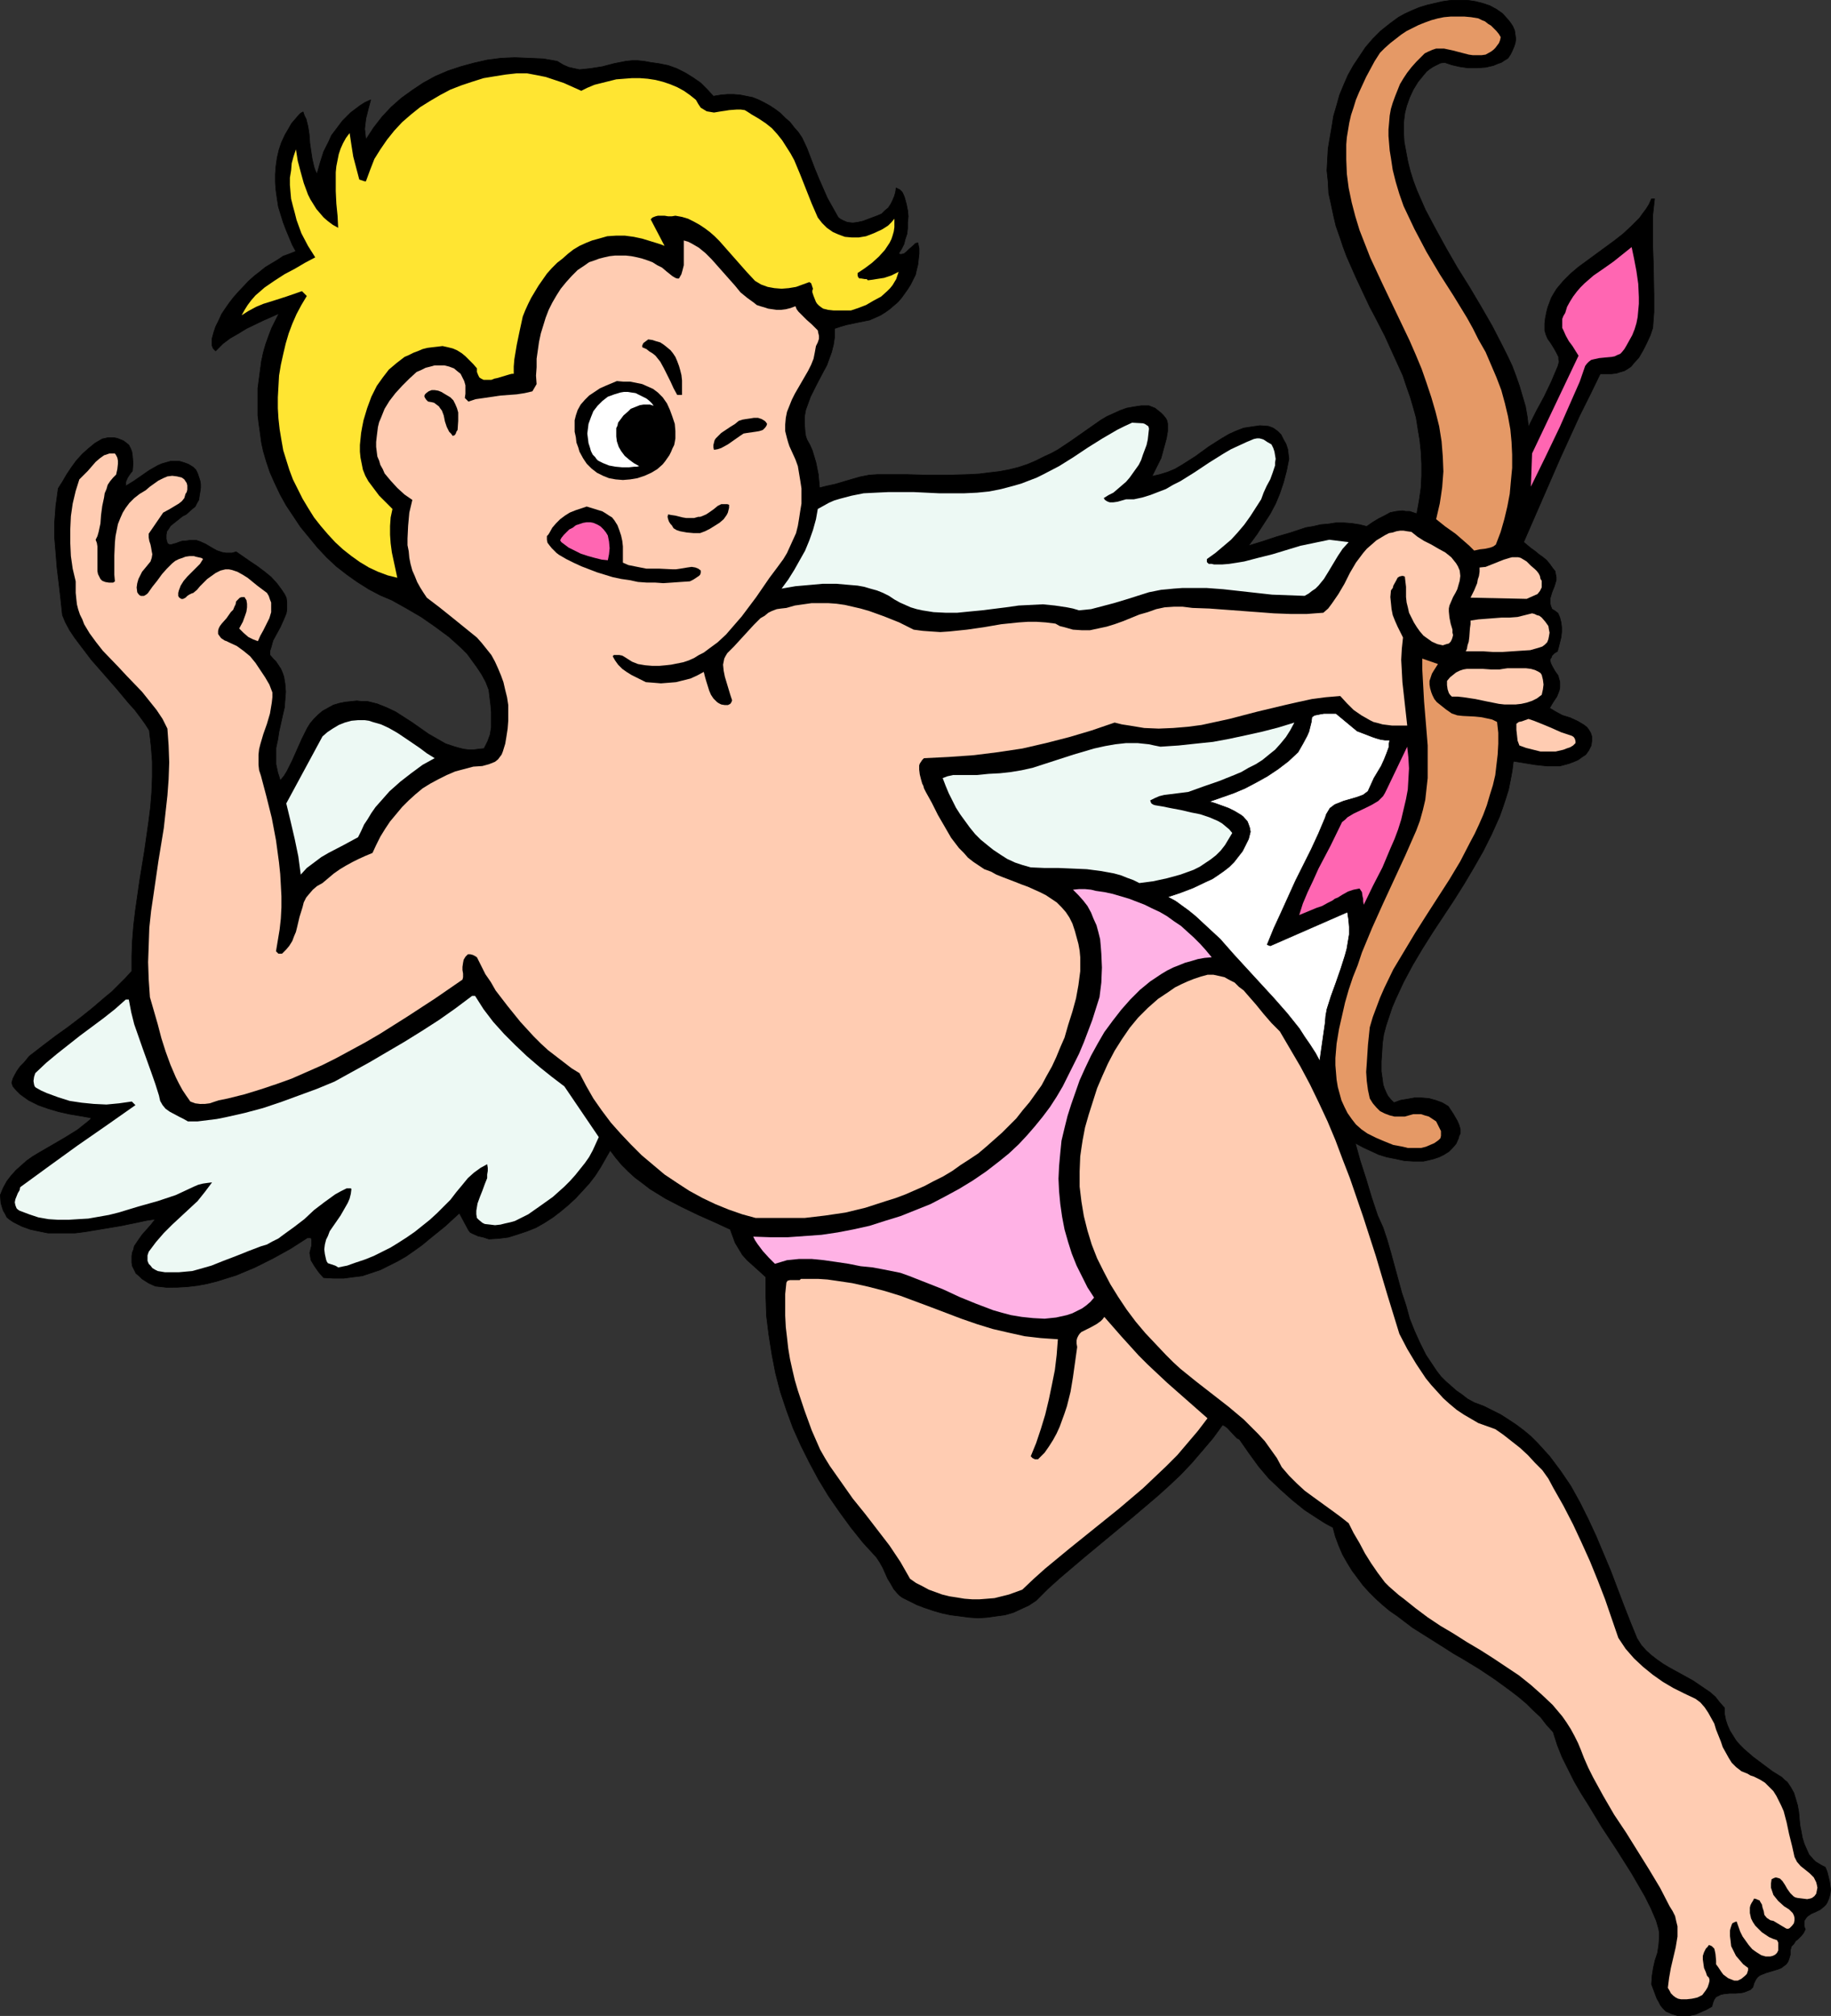
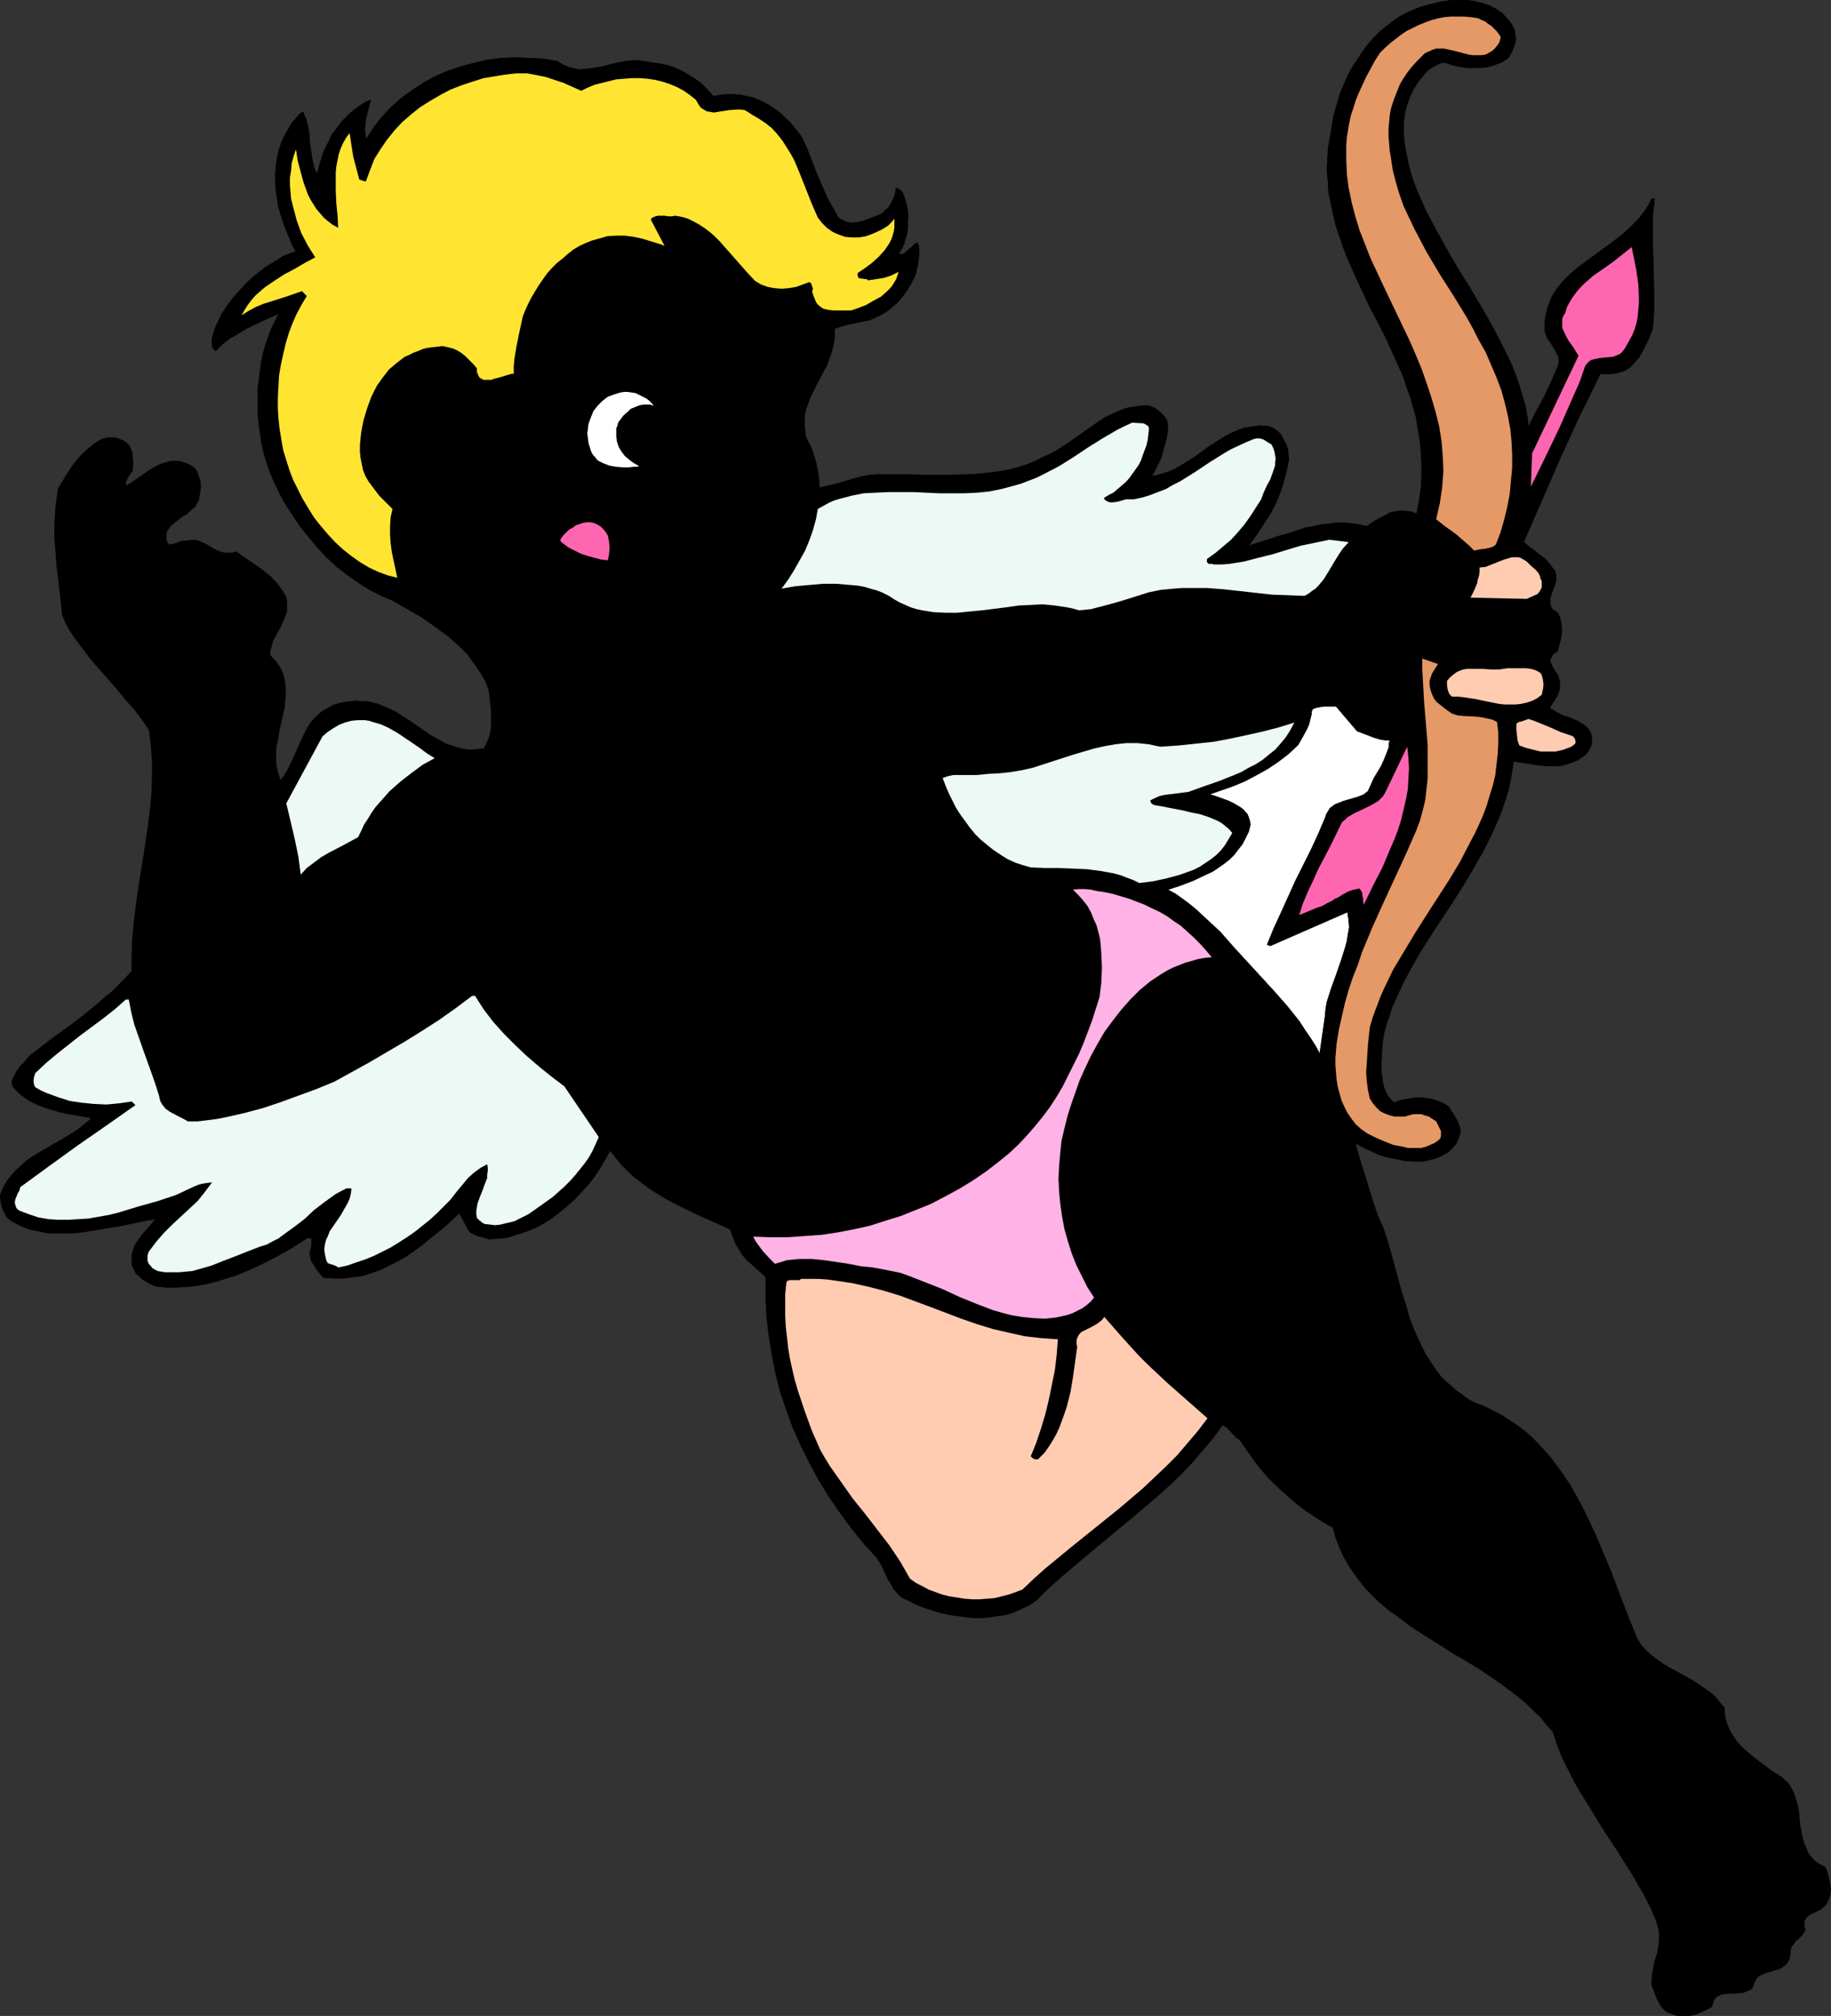
<svg xmlns="http://www.w3.org/2000/svg" xmlns:ns1="http://sodipodi.sourceforge.net/DTD/sodipodi-0.dtd" xmlns:ns2="http://www.inkscape.org/namespaces/inkscape" version="1.0" width="129.766mm" height="142.843mm" id="svg27" ns1:docname="Cupid with Bow 5.wmf">
  <rect width="100%" height="100%" fill="#333333" stroke="none" />
  <ns1:namedview id="namedview27" pagecolor="#ffffff" bordercolor="#000000" borderopacity="0.25" ns2:showpageshadow="2" ns2:pageopacity="0.0" ns2:pagecheckerboard="0" ns2:deskcolor="#d1d1d1" ns2:document-units="mm" />
  <defs id="defs1">
    <pattern id="WMFhbasepattern" patternUnits="userSpaceOnUse" width="6" height="6" x="0" y="0" />
  </defs>
  <path style="fill:#000000;fill-opacity:1;fill-rule:evenodd;stroke:#000000;stroke-width:0.162px;stroke-linecap:round;stroke-linejoin:round;stroke-miterlimit:4;stroke-dasharray:none;stroke-opacity:1" d="m 405.212,7.029 0.485,1.131 0.162,1.131 0.162,1.131 -0.162,1.131 -0.323,0.97 -0.485,1.131 -0.485,0.97 -0.646,0.97 -0.808,0.485 -0.97,0.646 -0.97,0.323 -1.131,0.485 -2.101,0.485 -2.424,0.162 h -2.262 l -2.262,-0.323 -2.101,-0.485 -1.939,-0.646 -1.131,0.162 -0.97,0.485 -0.97,0.485 -0.97,0.646 -0.808,0.646 -0.808,0.97 -1.454,1.778 -1.293,2.101 -0.97,2.101 -0.808,2.262 -0.485,1.939 -0.323,2.585 v 2.585 l 0.162,2.585 0.485,2.585 0.485,2.585 0.646,2.585 0.808,2.585 0.97,2.585 1.131,2.585 1.131,2.585 2.747,5.171 2.747,5.009 3.07,5.333 3.232,5.171 3.07,5.171 3.07,5.333 2.747,5.333 1.293,2.585 1.293,2.747 0.97,2.585 0.97,2.747 0.808,2.747 0.808,2.747 0.485,2.747 0.323,2.747 2.101,-4.201 2.101,-3.878 1.939,-4.04 1.778,-4.201 0.162,-0.646 0.162,-0.485 -0.162,-0.646 v -0.646 l -0.646,-1.293 -0.646,-1.131 -0.808,-1.293 -0.808,-1.131 -0.485,-1.131 -0.323,-1.131 v -1.778 l 0.162,-1.454 0.323,-1.616 0.323,-1.293 0.485,-1.293 0.485,-1.293 0.646,-1.131 0.808,-1.293 1.778,-2.101 1.939,-1.939 2.101,-1.778 2.424,-1.778 2.424,-1.778 4.848,-3.555 2.262,-1.778 2.262,-2.101 2.101,-2.101 0.808,-1.131 0.97,-1.293 0.808,-1.293 0.646,-1.454 h 0.808 l -0.485,4.363 v 4.201 4.363 l 0.162,4.363 0.162,8.726 v 4.201 l -0.323,4.363 -0.646,1.939 -0.97,2.101 -0.97,1.939 -1.131,1.939 -1.454,1.616 -0.646,0.808 -0.97,0.646 -0.808,0.485 -1.131,0.323 -0.97,0.323 -1.293,0.162 h -3.07 l -2.747,5.656 -2.747,5.494 -5.171,11.311 -9.858,22.623 1.939,1.616 1.131,0.808 0.97,0.808 1.131,0.808 0.97,0.808 0.808,0.97 0.808,1.131 0.646,0.808 0.162,0.808 0.162,0.808 v 0.808 l -0.485,1.616 -0.323,0.808 -0.323,0.808 -0.485,1.616 v 0.808 0.646 l 0.162,0.646 0.323,0.808 0.808,0.485 0.808,0.646 0.485,1.131 0.323,1.293 0.162,1.293 v 1.293 l -0.162,1.454 -0.323,1.293 -0.323,1.293 -0.323,1.131 -0.808,0.485 -0.646,0.646 -0.162,0.485 -0.323,0.485 v 0.485 l 0.162,0.646 0.485,0.97 0.646,1.131 0.808,1.131 0.323,1.131 0.162,0.646 v 0.485 0.97 l -0.162,0.808 -0.323,0.808 -0.323,0.808 -0.97,1.454 -0.97,1.616 0.808,0.485 0.808,0.485 1.778,0.97 2.101,0.646 2.101,0.97 0.808,0.485 0.808,0.485 0.808,0.646 0.485,0.646 0.485,0.808 0.323,0.97 v 1.131 l -0.162,1.293 -0.646,1.293 -0.808,1.131 -0.97,0.646 -1.131,0.808 -1.131,0.485 -1.293,0.485 -2.424,0.646 h -1.778 -1.616 l -3.07,-0.323 -5.979,-0.97 -0.323,2.585 -0.485,2.585 -0.485,2.424 -0.808,2.585 -0.808,2.424 -0.808,2.262 -2.101,4.686 -2.262,4.525 -2.586,4.525 -2.586,4.363 -2.747,4.363 -5.656,8.564 -2.747,4.363 -2.586,4.363 -2.424,4.525 -2.101,4.525 -0.97,2.262 -0.808,2.424 -0.808,2.424 -0.646,2.424 -0.323,2.262 -0.162,2.585 -0.162,2.424 v 2.585 l 0.323,2.262 0.162,1.293 0.323,0.97 0.485,1.131 0.485,0.97 0.808,0.97 0.808,0.808 1.778,-0.646 1.939,-0.323 1.778,-0.323 h 1.939 l 1.939,0.162 1.778,0.485 1.778,0.646 1.616,0.97 0.646,0.97 0.646,0.97 1.131,1.939 0.485,1.131 0.323,1.131 v 0.485 0.646 l -0.323,0.646 -0.162,0.646 -0.646,1.454 -0.97,1.131 -0.97,0.97 -1.293,0.808 -1.293,0.646 -1.454,0.485 -1.293,0.323 -1.454,0.323 h -2.747 l -2.424,-0.162 -2.262,-0.485 -2.424,-0.485 -2.101,-0.646 -2.101,-0.97 -2.101,-0.97 -2.101,-1.131 1.293,4.686 1.616,5.009 1.454,4.848 1.616,4.848 1.454,3.232 1.131,3.393 0.97,3.393 0.97,3.555 1.939,7.11 1.131,3.393 0.97,3.555 1.293,3.232 1.454,3.232 1.616,3.232 1.939,2.909 0.97,1.454 1.131,1.454 1.293,1.293 1.293,1.131 1.454,1.293 1.616,1.131 1.454,1.131 1.778,0.97 2.586,0.97 2.262,1.131 2.262,1.131 2.262,1.454 1.939,1.293 1.939,1.454 1.939,1.616 1.778,1.778 1.616,1.778 1.616,1.778 1.454,1.939 1.454,1.939 2.747,4.04 2.424,4.363 2.262,4.525 2.101,4.525 3.878,9.211 1.778,4.686 1.778,4.686 1.778,4.525 1.778,4.363 1.131,1.778 1.293,1.454 1.454,1.293 1.454,1.131 1.616,1.131 1.616,0.97 3.232,1.778 3.232,1.778 3.07,2.101 1.454,0.97 1.454,1.293 1.131,1.454 1.293,1.454 v 1.616 l 0.323,1.616 0.485,1.454 0.646,1.454 0.808,1.293 0.808,1.293 0.97,1.131 1.131,1.131 2.424,2.101 2.586,1.939 1.293,0.97 1.293,0.97 2.586,1.616 0.646,0.646 0.808,0.646 0.97,1.454 0.808,1.454 0.485,1.616 0.485,1.616 0.323,1.778 0.323,3.555 0.323,1.616 0.323,1.778 0.485,1.616 0.646,1.454 0.646,1.454 1.131,1.293 0.646,0.646 0.808,0.485 0.808,0.485 0.97,0.485 0.485,1.131 0.323,1.293 0.323,1.293 0.162,1.131 0.162,1.131 -0.162,1.293 -0.323,1.131 -0.485,1.131 -0.323,0.485 -0.485,0.485 -0.97,0.808 -1.293,0.646 -1.131,0.485 -0.97,0.646 -0.323,0.323 -0.323,0.485 -0.323,0.485 v 0.646 0.808 l 0.323,0.808 -0.485,0.97 -0.646,0.808 -0.646,0.646 -0.323,0.323 -0.485,0.323 -0.485,0.808 -0.646,0.646 -0.323,1.131 v 0.485 0.646 l -0.323,1.131 -0.323,0.808 -0.485,0.646 -0.646,0.485 -0.646,0.485 -0.808,0.323 -1.616,0.485 -1.616,0.485 -0.808,0.323 -0.808,0.323 -0.646,0.485 -0.485,0.646 -0.485,0.97 -0.323,1.131 -0.646,0.646 -0.808,0.323 -0.808,0.323 -0.646,0.162 -1.778,0.162 h -1.616 l -1.454,0.162 -0.808,0.162 -0.646,0.323 -0.646,0.323 -0.485,0.646 -0.323,0.808 -0.323,1.131 -1.454,0.808 -1.454,0.646 -1.454,0.646 -1.616,0.323 h -1.616 -1.616 l -1.616,-0.485 -0.646,-0.323 -0.808,-0.323 -0.808,-0.808 -0.646,-0.808 -0.485,-0.97 -0.485,-0.808 -1.454,-3.878 0.162,-2.262 0.323,-2.101 0.485,-2.101 0.646,-1.939 0.323,-2.101 0.162,-2.101 v -1.131 l -0.162,-0.97 -0.323,-1.131 -0.323,-1.131 -1.454,-3.393 -1.616,-3.232 -1.778,-3.07 -1.778,-3.07 -3.878,-6.14 -4.04,-6.14 -3.717,-6.14 -1.939,-3.07 -1.778,-3.07 -1.616,-3.232 -1.616,-3.232 -1.293,-3.232 -1.131,-3.555 -1.778,-1.939 -1.616,-2.101 -1.939,-1.778 -1.778,-1.778 -2.101,-1.778 -2.101,-1.616 -4.202,-3.07 -4.363,-2.909 -4.525,-2.747 -2.262,-1.293 -2.262,-1.454 -4.363,-2.747 -4.363,-2.747 -4.04,-3.07 -2.101,-1.454 -1.939,-1.616 -1.778,-1.616 -1.778,-1.778 -1.616,-1.778 -1.454,-1.939 -1.454,-1.939 -1.293,-2.101 -1.293,-2.262 -0.97,-2.262 -0.97,-2.585 -0.646,-2.424 -2.101,-1.131 -1.778,-1.131 -3.717,-2.424 -3.394,-2.747 -3.07,-2.747 -3.07,-2.909 -2.747,-3.232 -2.586,-3.555 -2.586,-3.717 -0.646,-0.323 -0.485,-0.485 -2.101,-2.262 -0.646,-0.485 -0.646,-0.323 -2.586,3.555 -2.747,3.232 -2.909,3.393 -2.909,3.07 -3.07,2.909 -3.232,2.909 -6.464,5.494 -6.626,5.494 -6.626,5.494 -6.464,5.494 -3.232,2.909 -3.07,3.07 -1.939,1.293 -2.101,0.97 -2.101,0.97 -2.262,0.646 -2.424,0.323 -2.262,0.323 -2.424,0.162 -2.424,-0.162 -2.424,-0.323 -2.586,-0.323 -2.262,-0.485 -2.262,-0.646 -2.424,-0.808 -2.101,-0.808 -1.939,-0.97 -1.939,-0.97 -0.646,-0.485 -0.646,-0.646 -0.97,-1.131 -0.808,-1.454 -0.808,-1.293 -1.293,-2.909 -0.808,-1.454 -0.97,-1.454 -3.555,-3.878 -3.232,-4.04 -3.07,-4.201 -2.909,-4.201 -2.747,-4.525 -2.424,-4.525 -2.262,-4.525 -2.101,-4.686 -1.778,-4.848 -1.616,-4.848 -1.293,-5.009 -0.97,-5.009 -0.808,-5.171 -0.646,-5.171 -0.162,-5.171 v -5.171 l -1.778,-1.616 -1.616,-1.454 -1.616,-1.454 -1.293,-1.454 -0.97,-1.616 -0.97,-1.616 -0.646,-1.778 -0.646,-1.778 -4.202,-1.939 -4.363,-1.939 -4.363,-2.101 -4.363,-2.262 -2.101,-1.293 -2.101,-1.293 -2.101,-1.616 -1.939,-1.454 -1.778,-1.616 -1.778,-1.778 -1.616,-1.939 -1.454,-1.939 -1.293,2.262 -1.293,2.262 -1.454,2.262 -1.616,2.101 -1.778,1.939 -1.778,1.939 -2.101,1.939 -1.939,1.616 -2.101,1.616 -2.262,1.454 -2.262,1.293 -2.424,0.97 -2.424,0.808 -2.586,0.808 -2.586,0.323 -2.586,0.162 -1.454,-0.485 -1.454,-0.323 -1.454,-0.646 -0.646,-0.323 -0.485,-0.646 -2.424,-4.525 -3.878,3.555 -4.202,3.393 -1.939,1.616 -2.262,1.616 -2.101,1.454 -2.262,1.293 -2.262,1.131 -2.262,1.131 -2.424,0.808 -2.424,0.808 -2.586,0.323 -2.424,0.323 h -2.586 l -2.747,-0.162 -1.293,-1.454 -1.131,-1.616 -0.485,-0.808 -0.485,-0.808 -0.162,-0.97 -0.162,-0.97 0.485,-1.939 v -1.131 -0.485 l -0.162,-0.485 h -0.97 l -4.525,2.909 -4.686,2.585 -4.848,2.424 -5.01,2.101 -2.586,0.808 -2.586,0.808 -2.586,0.646 -2.586,0.485 -2.747,0.323 -2.747,0.162 H 44.521 l -2.909,-0.323 -1.778,-0.808 -1.778,-1.131 -0.808,-0.808 -0.808,-0.646 -0.485,-0.97 -0.485,-0.97 -0.162,-0.97 v -0.97 -0.808 l 0.162,-0.97 0.323,-0.808 0.162,-0.808 0.97,-1.454 1.131,-1.616 2.424,-2.747 1.131,-1.454 -2.262,0.323 -2.262,0.485 -4.686,0.97 -4.848,0.808 -4.848,0.808 -2.586,0.323 H 17.695 15.271 12.847 l -2.424,-0.485 -2.262,-0.485 -2.262,-0.808 -2.262,-1.131 -0.97,-0.646 -0.808,-0.646 -0.485,-0.97 -0.485,-0.808 -0.323,-0.97 -0.323,-1.131 -0.162,-2.101 0.808,-1.939 0.97,-1.778 1.131,-1.454 1.293,-1.454 1.454,-1.293 1.454,-1.293 1.616,-1.131 1.616,-0.97 6.949,-4.04 3.394,-2.101 1.616,-1.293 1.616,-1.293 0.323,-0.323 v -0.323 l -2.747,-0.485 -2.909,-0.485 -2.909,-0.646 -2.747,-0.808 -2.747,-0.97 -1.293,-0.646 -1.293,-0.646 -1.131,-0.808 -1.131,-0.808 -0.97,-0.97 -0.97,-1.131 -0.162,-0.485 -0.162,-0.485 0.323,-1.131 0.485,-0.97 0.646,-1.131 0.808,-1.131 0.97,-0.97 0.808,-0.97 0.646,-0.808 3.555,-2.747 3.394,-2.585 3.394,-2.424 3.394,-2.585 3.232,-2.585 3.394,-2.909 1.778,-1.454 1.778,-1.778 1.778,-1.778 1.778,-1.939 v -4.201 l 0.162,-4.04 0.323,-4.04 0.485,-4.04 1.131,-7.918 1.293,-7.918 1.131,-7.918 0.485,-3.878 0.323,-4.04 0.162,-4.04 v -4.04 l -0.323,-4.201 -0.485,-4.201 -1.131,-1.778 -1.293,-1.778 -1.454,-1.939 -1.616,-1.778 -3.232,-3.878 -3.394,-3.878 -3.394,-3.878 -3.07,-4.04 -1.454,-1.939 -1.293,-1.939 -1.131,-2.101 -0.808,-1.939 -0.485,-4.525 -0.485,-4.201 -0.485,-4.04 -0.323,-4.04 -0.323,-3.878 v -4.201 l 0.162,-2.101 0.162,-2.262 0.323,-2.262 0.323,-2.424 1.131,-1.778 1.131,-1.939 1.293,-1.939 1.293,-1.778 1.616,-1.778 1.616,-1.454 1.778,-1.454 1.939,-1.131 1.454,-0.323 h 1.778 l 0.808,0.162 0.808,0.323 0.808,0.323 0.646,0.485 0.808,0.646 0.485,0.97 0.323,0.808 0.162,1.131 0.162,1.939 -0.162,2.101 -0.646,0.808 -0.646,0.97 -0.485,1.131 v 0.485 0.646 l 2.101,-1.293 2.101,-1.454 2.101,-1.454 2.262,-1.293 1.131,-0.485 1.131,-0.323 1.131,-0.323 h 1.293 1.131 l 1.131,0.323 1.293,0.485 1.293,0.808 0.646,0.646 0.485,0.97 0.323,0.97 0.323,0.97 0.162,0.97 v 0.97 l -0.162,1.131 -0.162,0.97 -0.162,1.131 -0.485,0.808 -0.485,0.97 -0.808,0.646 -1.616,1.454 -0.97,0.485 -0.808,0.646 -1.616,1.293 -0.808,0.646 -0.485,0.808 -0.485,0.646 -0.162,0.97 v 1.131 l 0.323,1.131 0.485,0.323 h 0.646 l 0.485,-0.162 0.646,-0.162 1.293,-0.485 0.646,-0.162 h 0.646 l 1.131,-0.162 h 0.97 0.808 l 0.97,0.323 1.454,0.646 1.616,0.97 1.454,0.808 1.454,0.485 0.97,0.162 h 0.808 0.808 l 1.131,-0.323 3.717,2.585 1.939,1.293 1.939,1.454 1.778,1.454 1.616,1.778 1.293,1.778 0.646,0.97 0.485,0.97 0.162,1.131 v 1.131 0.97 l -0.162,0.97 -0.808,1.939 -0.808,1.778 -0.97,1.778 -0.97,1.778 -0.485,1.778 -0.323,0.97 v 1.131 l 0.808,0.97 0.808,0.808 0.646,0.97 0.646,0.97 0.485,1.131 0.323,0.97 0.323,1.939 0.162,2.101 -0.162,2.101 -0.162,2.101 -0.485,2.101 -0.97,4.363 -0.323,2.101 -0.485,2.262 v 2.101 2.262 l 0.485,2.262 0.323,0.97 0.323,1.131 0.97,-1.131 0.808,-1.293 1.454,-2.909 2.586,-5.817 1.454,-2.909 0.808,-1.293 0.97,-1.131 1.131,-1.131 1.131,-0.97 1.454,-0.808 1.454,-0.808 1.616,-0.485 1.616,-0.323 1.616,-0.162 1.454,-0.162 1.454,0.162 h 1.454 l 1.293,0.323 1.293,0.323 2.424,0.97 2.424,1.131 2.262,1.454 2.262,1.454 4.363,3.07 2.262,1.293 2.262,1.293 2.424,0.808 1.131,0.323 1.293,0.323 1.293,0.162 h 1.454 l 1.293,-0.162 1.454,-0.162 0.485,-0.97 0.485,-0.97 0.646,-1.778 0.323,-1.939 v -1.939 -2.101 l -0.162,-1.939 -0.485,-4.04 -0.808,-2.101 -1.131,-2.101 -1.293,-1.939 -1.293,-1.778 -1.293,-1.778 -1.616,-1.616 -1.616,-1.454 -1.616,-1.454 -3.717,-2.747 -3.717,-2.585 -3.878,-2.262 -4.04,-2.262 -3.07,-1.293 -3.07,-1.616 -3.07,-1.939 -2.747,-1.939 -2.909,-2.262 -2.586,-2.424 -2.424,-2.585 -2.262,-2.747 -2.262,-2.747 -1.939,-2.909 -1.939,-2.909 -1.616,-2.909 -1.454,-3.07 -1.293,-2.909 -0.97,-2.909 -0.808,-2.747 -0.485,-2.262 -0.323,-2.424 -0.323,-2.262 -0.323,-2.585 v -2.424 -2.424 -2.424 l 0.323,-2.424 0.323,-2.424 0.323,-2.424 0.485,-2.262 0.646,-2.262 0.808,-2.262 0.808,-2.101 0.97,-1.939 0.97,-1.939 -4.363,1.939 -4.363,2.101 -2.101,1.293 -2.262,1.293 -1.939,1.454 -1.939,1.939 -0.646,-0.646 -0.323,-0.808 v -0.808 -0.97 l 0.485,-1.778 0.485,-1.454 0.808,-1.616 0.808,-1.778 0.97,-1.454 1.131,-1.616 1.131,-1.454 1.293,-1.454 2.747,-2.909 1.454,-1.293 1.454,-1.131 1.616,-1.293 1.616,-0.97 1.616,-0.97 1.454,-0.97 1.778,-0.646 1.616,-0.646 -0.97,-1.778 -0.808,-1.939 -0.808,-1.939 -0.808,-2.101 -0.646,-2.101 -0.646,-2.101 -0.323,-2.101 -0.323,-2.262 -0.162,-2.101 v -2.262 l 0.162,-2.101 0.323,-2.262 0.485,-2.101 0.646,-1.939 0.97,-2.101 1.131,-1.939 0.646,-1.131 0.97,-1.131 0.97,-1.131 0.485,-0.485 0.646,-0.323 0.323,0.97 0.485,0.97 0.485,1.939 0.323,2.101 0.162,2.262 0.323,2.262 0.323,2.101 0.485,2.101 0.323,0.97 0.485,0.97 0.808,-2.909 0.97,-3.07 1.454,-2.909 0.646,-1.454 0.97,-1.293 0.97,-1.293 0.97,-1.293 1.131,-1.131 1.131,-1.131 1.293,-0.97 1.293,-0.97 1.293,-0.808 1.454,-0.646 -0.646,2.424 -0.646,2.585 -0.162,1.293 -0.162,1.454 0.162,1.454 0.162,1.454 2.101,-3.232 2.262,-2.909 2.424,-2.585 2.747,-2.424 2.909,-2.101 2.909,-1.939 3.232,-1.778 3.394,-1.454 3.394,-1.131 3.555,-0.97 3.555,-0.808 3.717,-0.485 3.717,-0.162 3.878,0.162 3.717,0.162 3.717,0.646 1.616,0.97 1.454,0.646 1.454,0.323 1.454,0.323 1.616,-0.162 1.454,-0.162 3.07,-0.485 3.07,-0.808 3.232,-0.646 1.616,-0.162 h 1.616 l 1.616,0.162 1.778,0.323 2.262,0.323 2.424,0.485 2.262,0.808 2.262,1.131 2.101,1.293 2.101,1.454 1.778,1.778 1.616,1.778 1.939,-0.323 1.778,-0.162 h 1.778 l 1.778,0.162 1.616,0.323 1.616,0.323 1.616,0.646 1.616,0.808 1.454,0.808 1.454,0.97 1.293,0.97 1.293,1.293 1.293,1.131 1.131,1.454 1.131,1.293 0.97,1.454 1.293,2.747 2.101,5.494 1.131,2.747 1.131,2.585 1.131,2.585 1.454,2.585 1.454,2.585 0.646,0.485 0.646,0.323 1.131,0.485 1.454,0.162 1.293,-0.162 1.454,-0.323 1.293,-0.485 1.293,-0.485 1.293,-0.485 1.131,-0.485 0.808,-0.808 0.97,-0.808 0.646,-0.97 0.485,-0.97 0.485,-1.131 0.323,-1.131 0.162,-1.131 0.97,0.485 0.646,0.646 0.323,0.646 0.323,0.808 0.485,1.778 0.323,1.616 0.162,1.616 -0.162,1.616 v 1.616 l -0.162,1.454 -0.485,1.454 -0.323,1.293 -0.646,1.293 -0.808,1.293 0.485,0.162 h 0.323 l 0.646,-0.162 0.646,-0.485 0.646,-0.646 1.293,-1.131 0.485,-0.485 0.646,-0.162 0.323,1.454 v 1.454 l -0.162,1.454 -0.162,1.454 -0.323,1.293 -0.323,1.454 -0.646,1.293 -0.646,1.293 -0.808,1.293 -0.808,1.131 -0.808,1.131 -0.97,1.131 -2.262,1.939 -1.131,0.808 -1.293,0.808 -1.454,0.646 -1.454,0.646 -3.232,0.646 -3.07,0.646 -1.616,0.485 -1.454,0.485 v 2.262 l -0.323,2.101 -0.485,1.939 -0.646,1.778 -0.646,1.778 -0.97,1.778 -1.778,3.393 -1.616,3.232 -0.646,1.778 -0.646,1.778 -0.323,1.778 v 1.939 l 0.162,2.101 0.162,1.131 0.323,0.97 0.808,1.454 0.646,1.454 0.485,1.616 0.485,1.616 0.323,1.616 0.323,1.616 0.323,3.555 1.939,-0.485 2.262,-0.485 4.363,-1.293 2.262,-0.646 2.424,-0.485 2.262,-0.162 h 2.586 5.171 l 5.494,0.162 h 5.656 l 5.494,-0.162 2.909,-0.162 2.586,-0.323 2.747,-0.323 2.586,-0.485 2.586,-0.646 2.424,-0.808 2.262,-0.97 2.262,-1.131 1.778,-0.808 1.778,-0.97 3.394,-2.262 3.232,-2.262 3.232,-2.262 1.616,-1.131 1.616,-0.97 1.778,-0.808 1.778,-0.808 1.778,-0.646 1.778,-0.323 2.101,-0.323 h 2.101 l 0.808,0.323 0.808,0.323 0.808,0.646 0.808,0.646 0.646,0.646 0.646,0.808 0.323,0.646 0.162,0.808 v 1.939 l -0.323,1.939 -0.485,1.778 -0.485,1.778 -0.485,1.778 -0.808,1.616 -1.616,3.232 2.101,-0.485 2.101,-0.646 1.939,-0.808 1.939,-1.131 3.555,-2.262 3.555,-2.585 3.555,-2.262 1.939,-1.131 1.778,-0.808 2.101,-0.808 2.101,-0.323 2.262,-0.323 2.262,0.162 1.293,0.485 1.131,0.808 0.97,0.97 0.646,1.293 0.646,1.131 0.485,1.454 0.162,1.293 0.162,1.293 -0.646,3.232 -0.808,3.07 -0.97,2.909 -1.131,2.747 -1.454,2.747 -1.778,2.747 -1.778,2.747 -2.262,3.07 3.717,-1.131 3.878,-1.293 3.878,-1.131 3.878,-1.293 1.939,-0.323 2.101,-0.485 1.939,-0.162 2.101,-0.323 h 2.101 l 2.101,0.162 2.101,0.323 1.939,0.485 1.616,-1.131 1.616,-0.97 1.616,-0.808 1.454,-0.808 1.616,-0.323 1.616,-0.162 0.97,0.162 h 0.97 l 0.97,0.323 0.97,0.323 0.646,-3.555 0.485,-3.393 0.162,-3.232 v -3.232 l -0.162,-3.232 -0.323,-3.07 -0.485,-2.909 -0.485,-3.07 -0.808,-2.909 -0.808,-2.747 -0.97,-2.747 -0.97,-2.909 -2.424,-5.333 -2.424,-5.333 -2.747,-5.333 -1.293,-2.424 -1.293,-2.747 -2.424,-5.171 -2.424,-5.494 -0.97,-2.585 -0.97,-2.909 -0.97,-2.747 -0.646,-2.747 -0.646,-3.07 -0.646,-2.909 -0.162,-3.07 -0.323,-3.07 0.162,-2.909 0.162,-2.909 0.485,-2.909 0.485,-2.747 0.485,-3.07 0.808,-2.747 0.808,-2.909 1.131,-2.747 1.131,-2.585 1.454,-2.585 1.616,-2.424 1.616,-2.424 1.939,-2.262 2.101,-2.101 2.424,-1.939 2.424,-1.778 1.778,-0.97 1.778,-0.808 1.939,-0.808 2.101,-0.646 2.101,-0.485 2.101,-0.485 2.262,-0.323 h 2.101 2.262 l 2.101,0.323 1.939,0.485 1.939,0.646 1.778,0.97 1.616,1.131 1.454,1.616 0.646,0.808 z" id="path1" />
  <path style="fill:#e59966;fill-opacity:1;fill-rule:evenodd;stroke:none" d="m 401.98,9.938 -0.162,0.808 -0.323,0.808 -0.485,0.646 -0.485,0.646 -0.485,0.485 -0.646,0.485 -1.454,0.808 -1.131,0.162 h -1.131 -1.131 l -1.131,-0.162 -4.363,-1.131 -2.262,-0.485 h -1.131 -0.97 l -0.97,0.323 -1.131,0.485 -0.97,0.485 -0.97,0.97 -1.293,1.293 -1.293,1.454 -1.131,1.454 -0.97,1.454 -0.97,1.616 -0.646,1.616 -0.646,1.616 -0.646,1.778 -0.485,1.616 -0.323,1.778 -0.162,1.939 -0.162,1.778 v 1.778 l 0.162,1.939 0.162,1.939 0.323,1.939 0.485,3.232 0.808,3.232 0.97,3.232 1.131,3.232 1.454,3.07 1.454,3.07 1.616,3.07 1.616,3.07 3.555,5.979 3.717,5.817 3.555,5.817 1.616,2.909 1.454,2.909 1.939,3.393 1.454,3.393 1.454,3.393 1.293,3.393 0.97,3.555 0.808,3.393 0.646,3.555 0.323,3.393 0.162,3.393 v 3.555 l -0.323,3.393 -0.323,3.555 -0.646,3.393 -0.808,3.393 -0.97,3.393 -1.293,3.393 -0.646,0.485 -0.808,0.323 -1.454,0.323 -1.454,0.162 -1.454,0.323 -1.293,-1.293 -1.293,-1.131 -2.424,-2.101 -2.747,-1.939 -2.424,-1.939 0.485,-2.101 0.485,-2.101 0.323,-2.101 0.323,-2.262 0.162,-2.101 0.162,-2.101 -0.162,-4.04 -0.323,-4.04 -0.646,-4.04 -0.97,-3.878 -1.131,-3.878 -1.293,-3.878 -1.293,-3.717 -1.616,-3.878 -1.616,-3.717 -3.555,-7.433 -3.555,-7.433 -3.394,-7.272 -1.454,-3.717 -1.454,-3.717 -1.131,-3.717 -0.97,-3.717 -0.808,-3.878 -0.485,-3.717 -0.162,-3.878 v -4.04 l 0.162,-1.939 0.323,-1.939 0.323,-1.939 0.485,-2.101 0.646,-1.939 0.646,-2.101 0.808,-1.939 0.97,-2.101 0.97,-2.101 1.131,-2.101 1.131,-2.101 1.454,-2.262 1.293,-1.293 1.454,-1.293 1.454,-1.131 1.454,-1.131 1.454,-0.97 1.616,-0.808 1.616,-0.808 1.616,-0.646 1.778,-0.646 1.778,-0.485 1.616,-0.323 1.778,-0.162 h 1.939 1.778 l 1.778,0.162 1.939,0.323 0.97,0.485 0.808,0.323 0.808,0.646 0.808,0.485 1.454,1.454 0.646,0.808 z" id="path2" />
  <path style="fill:#ffe532;fill-opacity:1;fill-rule:evenodd;stroke:none" d="m 155.701,24.32 1.616,-0.808 1.939,-0.808 1.939,-0.485 1.939,-0.485 1.939,-0.485 2.101,-0.162 2.101,-0.162 h 2.101 l 2.101,0.162 2.101,0.323 1.939,0.485 1.939,0.646 1.939,0.808 1.778,0.97 1.616,1.131 1.616,1.293 0.646,1.131 0.646,0.97 0.808,0.485 0.808,0.485 0.97,0.162 0.97,0.162 1.939,-0.323 1.131,-0.162 0.97,-0.162 2.101,-0.162 h 0.97 l 1.131,0.162 0.808,0.485 0.97,0.646 1.939,1.131 1.939,1.293 1.616,1.293 1.454,1.616 1.293,1.616 1.131,1.778 1.131,1.778 0.97,1.778 1.616,3.878 3.07,7.756 1.616,3.717 1.131,1.454 1.293,1.293 1.616,1.131 1.454,0.646 1.778,0.646 1.778,0.162 h 1.939 l 1.939,-0.323 2.101,-0.808 2.101,-0.97 0.808,-0.485 0.97,-0.646 0.808,-0.808 0.808,-0.97 v 1.131 1.131 l -0.162,1.131 -0.323,1.131 -0.323,0.97 -0.485,0.97 -0.646,0.97 -0.646,0.97 -1.616,1.778 -1.778,1.616 -1.939,1.454 -1.939,1.293 v 0.646 l 0.162,0.485 0.323,0.323 h 0.485 l 0.97,0.162 h 0.485 l 0.323,0.323 1.293,-0.162 0.97,-0.162 2.101,-0.323 1.939,-0.646 1.939,-0.97 -0.323,0.97 -0.323,0.97 -0.485,0.808 -0.485,0.808 -0.646,0.808 -0.808,0.808 -1.616,1.454 -2.101,1.131 -1.939,1.131 -2.101,0.808 -1.939,0.646 h -4.686 l -1.454,-0.162 -1.293,-0.323 -0.485,-0.323 -0.646,-0.485 -0.485,-0.485 -0.323,-0.485 -0.323,-0.808 -0.323,-0.808 -0.162,-0.485 -0.162,-0.485 v -0.485 l 0.162,-0.485 -0.162,-0.485 -0.162,-0.485 -0.162,-0.485 -0.485,-0.323 -1.778,0.646 -1.778,0.646 -1.939,0.323 -1.939,0.162 -1.939,-0.162 -1.778,-0.323 -1.778,-0.646 -1.616,-0.97 -2.262,-2.424 -2.424,-2.747 -2.424,-2.747 -2.424,-2.747 -1.293,-1.293 -1.293,-1.131 -1.293,-0.97 -1.454,-0.97 -1.454,-0.808 -1.616,-0.808 -1.616,-0.485 -1.778,-0.323 -0.97,0.162 h -0.97 l -0.97,-0.162 h -1.778 l -0.646,0.162 -0.808,0.323 -0.485,0.485 3.717,7.11 -0.808,-0.323 -0.97,-0.323 -2.101,-0.646 -2.101,-0.646 -2.262,-0.485 -2.424,-0.323 h -2.262 l -2.424,0.162 -1.131,0.323 -1.131,0.323 -1.778,0.485 -1.616,0.646 -1.778,0.808 -1.616,0.97 -1.454,1.131 -1.454,1.293 -1.454,1.131 -1.454,1.454 -1.293,1.454 -1.131,1.616 -1.131,1.616 -0.97,1.616 -0.97,1.616 -0.808,1.616 -0.808,1.778 -0.646,1.616 -0.808,3.717 -0.808,3.878 -0.323,1.939 -0.323,1.939 -0.162,1.939 v 1.939 h -0.485 l -0.646,0.162 -1.616,0.485 -1.616,0.485 -0.808,0.162 -0.808,0.323 h -0.808 -0.646 -0.646 l -0.646,-0.323 -0.485,-0.323 -0.323,-0.646 -0.323,-0.808 v -0.97 l -0.97,-1.131 -1.131,-1.131 -0.97,-0.97 -0.97,-0.808 -1.293,-0.808 -1.131,-0.485 -1.293,-0.323 -1.454,-0.323 -1.293,0.162 -1.454,0.162 -1.293,0.162 -1.293,0.323 -1.131,0.485 -1.293,0.485 -1.293,0.646 -1.131,0.485 -2.101,1.616 -2.101,1.778 -1.616,2.101 -1.616,2.262 -1.454,2.909 -1.131,3.07 -0.97,3.232 -0.323,1.616 -0.323,1.778 -0.162,1.616 -0.162,1.616 v 1.778 l 0.162,1.616 0.323,1.616 0.323,1.616 0.646,1.616 0.808,1.454 1.454,1.939 1.454,1.939 1.778,1.778 1.778,1.778 -0.485,2.262 -0.162,2.262 v 2.424 l 0.162,2.262 0.323,2.424 0.485,2.262 0.97,4.525 -2.586,-0.646 -2.586,-0.97 -2.424,-1.131 -2.424,-1.454 -2.262,-1.616 -2.262,-1.778 -2.101,-1.939 -1.939,-2.101 -1.939,-2.262 -1.778,-2.262 -1.616,-2.585 -1.454,-2.424 -1.293,-2.585 -1.293,-2.585 -0.97,-2.585 -0.808,-2.585 -0.808,-2.585 -0.485,-2.747 -0.485,-2.909 -0.323,-2.909 -0.162,-2.747 v -2.909 l 0.162,-2.909 0.162,-2.909 0.485,-2.909 0.646,-2.909 0.646,-2.747 0.808,-2.747 0.97,-2.585 1.131,-2.585 1.293,-2.424 1.454,-2.424 -1.293,-1.293 -4.202,1.454 -4.04,1.293 -2.101,0.646 -1.939,0.808 -2.101,1.131 -1.778,1.131 0.808,-1.454 0.808,-1.293 0.97,-1.293 1.131,-1.293 1.131,-0.97 1.293,-1.131 2.586,-1.778 2.747,-1.778 2.747,-1.454 2.747,-1.616 2.747,-1.454 -1.939,-3.07 -1.778,-3.393 -0.646,-1.778 -0.646,-1.778 -0.485,-1.939 -0.485,-1.778 -0.485,-1.939 -0.162,-1.778 -0.162,-1.939 v -1.939 l 0.323,-1.939 0.162,-1.939 0.485,-1.778 0.646,-1.939 0.485,3.07 0.808,3.07 0.808,2.909 1.131,3.07 0.646,1.293 0.808,1.293 0.808,1.293 0.97,1.131 0.97,1.131 1.131,0.97 1.293,0.97 1.454,0.808 -0.162,-3.232 -0.323,-3.232 -0.162,-3.393 v -3.393 -1.616 l 0.162,-1.616 0.323,-1.616 0.323,-1.616 0.485,-1.454 0.646,-1.454 0.808,-1.454 0.97,-1.293 0.485,3.232 0.485,3.07 0.808,3.07 0.808,3.07 0.485,0.162 0.485,0.162 0.485,0.162 h 0.323 l 1.131,-3.07 1.131,-2.909 1.616,-2.585 1.778,-2.585 1.939,-2.424 2.101,-2.262 2.424,-2.101 2.424,-1.939 2.586,-1.616 2.747,-1.616 2.747,-1.454 2.909,-1.131 2.909,-0.97 3.07,-0.97 2.909,-0.485 3.07,-0.485 1.454,-0.162 1.454,-0.162 h 2.747 l 2.586,0.485 2.424,0.485 2.424,0.808 2.424,0.808 z" id="path3" />
-   <path style="fill:#ffccb2;fill-opacity:1;fill-rule:evenodd;stroke:none" d="m 213.069,82.008 0.323,0.808 0.485,0.646 1.131,1.131 1.131,1.131 1.293,1.131 1.131,1.131 0.485,0.485 0.162,0.808 0.162,0.646 v 0.808 l -0.323,0.97 -0.485,0.97 -0.323,1.778 -0.323,1.616 -0.646,1.616 -0.808,1.616 -1.778,3.07 -1.778,3.07 -0.808,1.616 -0.646,1.616 -0.646,1.616 -0.323,1.616 -0.162,1.778 v 1.778 l 0.485,1.939 0.323,1.131 0.323,0.97 0.808,1.778 0.808,1.778 0.646,1.778 0.323,1.939 0.323,1.939 0.323,2.101 v 1.939 2.101 l -0.323,1.939 -0.323,2.101 -0.323,1.939 -0.485,1.939 -0.808,1.778 -0.808,1.778 -0.808,1.778 -0.97,1.616 -1.778,2.424 -1.939,2.585 -3.555,5.171 -3.878,5.171 -2.101,2.424 -2.101,2.424 -2.262,2.101 -2.424,1.778 -1.293,0.97 -1.293,0.646 -1.293,0.808 -1.454,0.646 -1.454,0.485 -1.616,0.323 -1.616,0.323 -1.454,0.162 -1.778,0.162 h -1.778 l -1.939,-0.162 -1.939,-0.323 -0.808,-0.323 -0.808,-0.323 -1.778,-1.131 -0.808,-0.485 -0.808,-0.162 h -0.97 -0.485 l -0.323,0.323 0.646,1.131 0.808,1.131 1.131,1.131 1.131,0.808 1.293,0.808 1.293,0.646 2.586,1.293 2.101,0.162 1.939,0.162 2.101,-0.162 1.939,-0.162 1.939,-0.485 1.939,-0.485 1.778,-0.808 1.778,-0.97 0.323,1.293 0.323,1.131 0.808,2.585 0.485,1.131 0.646,0.97 0.97,0.97 0.485,0.323 0.646,0.323 0.97,0.162 h 0.808 l 0.323,-0.162 0.323,-0.162 0.323,-0.485 0.162,-0.485 -0.485,-1.454 -0.485,-1.616 -0.97,-3.232 -0.323,-1.616 -0.162,-1.616 0.162,-0.808 0.162,-0.808 0.323,-0.646 0.485,-0.808 1.778,-1.778 1.778,-1.939 1.778,-1.939 1.778,-1.939 1.778,-1.778 1.131,-0.646 0.97,-0.808 0.97,-0.485 1.293,-0.485 1.131,-0.162 1.454,-0.162 2.262,-0.646 2.262,-0.323 2.262,-0.323 h 2.101 2.262 l 2.262,0.162 2.262,0.323 2.101,0.485 2.101,0.485 2.262,0.646 4.04,1.454 4.04,1.616 3.878,1.939 2.424,0.323 2.262,0.162 2.424,0.162 2.424,-0.162 4.686,-0.485 4.525,-0.646 4.686,-0.808 4.686,-0.485 2.424,-0.162 h 2.424 l 2.424,0.162 2.586,0.323 1.131,0.646 1.293,0.323 1.131,0.323 1.131,0.323 2.424,0.162 h 2.101 l 2.262,-0.485 2.262,-0.485 2.101,-0.646 2.262,-0.808 4.363,-1.778 2.262,-0.646 2.262,-0.808 2.262,-0.485 2.424,-0.162 h 2.424 l 1.293,0.162 1.293,0.162 4.525,0.162 4.363,0.323 4.363,0.323 2.101,0.162 2.262,0.162 4.202,0.323 4.363,0.162 h 4.525 l 2.101,-0.162 2.262,-0.162 1.293,-1.131 0.97,-1.293 1.778,-2.585 1.616,-2.747 1.454,-2.909 1.616,-2.747 0.97,-1.293 0.97,-1.293 0.97,-1.131 1.293,-1.131 1.293,-1.131 1.616,-0.97 0.808,-0.485 0.97,-0.485 0.97,-0.162 0.97,-0.323 0.97,-0.162 h 0.97 l 0.97,0.162 1.131,0.162 1.616,1.293 1.778,1.131 0.97,0.485 0.97,0.485 1.939,1.131 1.778,0.97 1.616,1.293 0.646,0.808 0.646,0.808 0.485,0.808 0.485,1.131 0.162,1.454 -0.162,1.293 -0.323,1.131 -0.323,1.131 -0.485,0.97 -0.646,1.131 -0.97,2.262 -0.162,0.808 v 0.808 l 0.162,1.616 0.323,1.616 0.485,1.616 v 0.808 l 0.162,0.646 -0.162,0.646 -0.162,0.485 -0.323,0.646 -0.485,0.485 -0.646,0.162 -0.97,0.323 -1.454,-0.323 -1.454,-0.646 -1.131,-0.808 -1.131,-0.808 -0.97,-1.131 -0.808,-1.131 -0.808,-1.293 -0.646,-1.293 -0.646,-1.293 -0.323,-1.454 -0.323,-1.293 -0.162,-1.454 v -2.747 l -0.323,-2.747 -0.485,-0.162 h -0.323 l -0.646,0.162 -0.485,0.323 -0.323,0.646 -0.808,1.454 -0.162,0.646 -0.485,0.646 -0.162,1.778 0.162,1.616 0.162,1.616 0.323,1.616 0.646,1.616 0.646,1.454 1.454,2.909 -0.323,3.07 -0.162,2.909 0.162,2.909 0.162,3.07 1.293,11.635 h -1.293 -1.454 -1.293 l -1.293,-0.162 -1.293,-0.162 -1.131,-0.323 -1.293,-0.323 -0.97,-0.485 -2.262,-1.293 -2.101,-1.454 -1.778,-1.778 -1.778,-1.939 -3.878,0.323 -3.717,0.485 -3.717,0.808 -3.555,0.808 -7.434,1.778 -7.434,1.939 -3.717,0.808 -3.717,0.808 -3.717,0.485 -3.878,0.323 -3.878,0.162 -3.878,-0.162 -1.939,-0.323 -1.939,-0.323 -2.101,-0.323 -1.939,-0.485 -6.141,2.101 -5.979,1.778 -6.302,1.616 -6.302,1.454 -6.464,0.97 -6.464,0.808 -6.787,0.485 -6.626,0.323 -0.485,0.485 -0.323,0.485 -0.323,0.485 -0.162,0.485 v 1.131 l 0.162,1.293 0.323,1.293 0.323,1.131 0.323,0.646 0.162,0.646 0.485,0.97 1.616,2.909 1.616,3.232 1.778,3.07 1.778,3.07 2.101,2.747 1.293,1.293 1.131,1.293 1.454,1.131 1.454,0.97 1.454,0.97 1.778,0.646 1.454,0.808 1.616,0.646 3.394,1.293 1.616,0.646 1.778,0.646 3.232,1.454 1.616,0.808 1.454,0.97 1.454,0.97 1.293,1.293 1.131,1.293 0.97,1.454 0.808,1.616 0.646,1.939 0.485,1.778 0.485,1.778 0.323,1.778 0.162,1.778 v 1.939 1.778 l -0.485,3.717 -0.646,3.555 -0.97,3.555 -1.131,3.555 -0.97,3.393 -1.131,2.585 -1.131,2.747 -1.131,2.424 -1.454,2.585 -1.293,2.424 -1.616,2.262 -1.616,2.262 -1.778,2.101 -1.778,2.262 -1.939,1.939 -1.939,1.939 -4.202,3.717 -2.101,1.778 -2.424,1.616 -2.262,1.454 -2.262,1.616 -2.424,1.454 -2.586,1.293 -2.424,1.293 -2.586,1.131 -2.586,1.131 -2.586,0.97 -2.586,0.808 -5.494,1.778 -5.333,1.293 -5.494,0.808 -5.494,0.646 h -13.09 l -3.555,-0.97 -3.717,-1.293 -3.555,-1.454 -3.394,-1.616 -3.555,-1.939 -3.232,-2.101 -3.394,-2.262 -3.07,-2.585 -3.07,-2.585 -2.909,-2.909 -2.747,-2.909 -2.586,-2.909 -2.424,-3.232 -2.262,-3.232 -1.939,-3.393 -1.778,-3.393 -2.101,-1.293 -2.101,-1.616 -2.101,-1.616 -2.101,-1.616 -1.939,-1.778 -1.939,-1.939 -3.555,-3.878 -3.394,-4.201 -1.616,-2.101 -1.616,-2.101 -1.293,-2.262 -1.454,-2.101 -1.131,-2.262 -1.131,-2.262 -0.485,-0.323 -0.646,-0.323 -0.646,-0.162 h -0.646 l -0.323,0.323 -0.323,0.323 -0.485,0.808 -0.162,0.808 -0.162,1.131 v 0.808 l 0.162,0.97 v 0.97 l -0.162,0.646 -7.272,5.009 -7.434,4.848 -7.434,4.686 -3.878,2.262 -3.878,2.101 -3.878,2.101 -3.878,1.939 -4.04,1.778 -4.04,1.778 -4.04,1.454 -4.363,1.454 -4.202,1.293 -4.525,1.131 -2.424,0.485 -2.424,0.808 -1.293,0.162 H 53.57 l -1.293,-0.162 -1.293,-0.485 -1.131,-1.616 -0.97,-1.454 -0.97,-1.778 -0.808,-1.616 -1.454,-3.393 -1.293,-3.555 -1.131,-3.555 -0.97,-3.717 -2.101,-7.272 -0.323,-4.686 -0.162,-4.686 0.162,-4.525 0.162,-4.686 0.485,-4.525 0.646,-4.363 1.293,-8.888 1.454,-8.888 0.485,-4.363 0.485,-4.363 0.323,-4.363 0.162,-4.525 -0.162,-4.525 -0.323,-4.525 -1.293,-2.585 -1.616,-2.424 -1.939,-2.424 -1.939,-2.424 -4.202,-4.363 -2.101,-2.262 -4.202,-4.363 -1.778,-2.262 -1.778,-2.424 -1.454,-2.424 -0.485,-1.293 -0.646,-1.293 -0.485,-1.454 -0.323,-1.293 -0.162,-1.454 -0.162,-1.616 v -1.454 -1.616 l -0.808,-3.393 -0.485,-3.393 -0.162,-3.555 v -3.555 l 0.162,-3.555 0.485,-3.393 0.808,-3.393 0.97,-3.07 1.131,-1.131 1.131,-1.131 2.101,-2.424 1.131,-0.97 1.131,-0.808 1.454,-0.485 h 0.646 0.808 l 0.323,0.485 0.323,0.646 0.162,0.808 v 0.808 l -0.162,1.454 -0.323,1.454 -0.808,0.808 -0.808,0.97 -0.646,0.97 -0.323,1.131 -0.485,1.131 -0.162,1.131 -0.485,2.262 -0.323,2.424 -0.162,2.262 -0.485,2.262 -0.323,1.131 -0.485,0.97 0.323,0.808 0.162,0.97 v 1.778 2.101 1.778 0.97 l 0.162,0.808 0.323,0.646 0.323,0.646 0.485,0.485 0.808,0.323 0.97,0.162 h 1.131 l 0.485,-0.323 -0.162,-1.778 v -1.778 -3.393 l 0.162,-3.555 0.162,-1.616 0.323,-1.616 0.323,-1.616 0.646,-1.616 0.646,-1.454 0.808,-1.293 0.97,-1.293 1.293,-1.293 1.454,-1.131 1.616,-0.97 1.131,-0.97 1.131,-0.808 1.131,-0.808 1.293,-0.646 1.131,-0.485 1.293,-0.162 1.293,0.162 1.293,0.323 0.646,0.485 0.323,0.485 0.323,0.485 0.162,0.646 v 0.646 0.485 l -0.162,0.646 -0.323,0.485 -0.323,1.131 -0.646,0.808 -0.808,0.646 -0.808,0.485 -1.616,0.97 -1.778,0.97 -3.878,5.656 v 0.97 l 0.162,0.97 0.323,0.97 0.162,0.808 0.162,0.97 0.162,0.808 -0.162,0.97 -0.323,0.97 -1.454,1.778 -0.808,0.97 -0.485,0.97 -0.485,0.97 -0.323,1.131 -0.162,1.131 0.162,1.293 0.323,0.485 0.323,0.323 0.323,0.162 h 0.323 0.485 l 0.323,-0.162 0.485,-0.323 0.323,-0.323 1.131,-1.616 1.293,-1.616 1.293,-1.778 1.293,-1.454 1.454,-1.454 0.808,-0.646 0.97,-0.485 0.97,-0.323 0.808,-0.323 1.131,-0.162 h 1.131 l 0.485,0.162 1.454,0.323 0.323,0.162 0.162,0.162 -0.808,1.293 -1.131,1.131 -1.131,1.131 -1.131,1.131 -0.97,1.131 -0.808,1.293 -0.485,1.293 -0.162,0.646 v 0.808 l 0.162,0.323 0.162,0.162 0.485,0.323 h 0.485 l 0.646,-0.323 0.485,-0.485 0.485,-0.323 0.646,-0.323 0.485,-0.162 0.97,-0.808 0.808,-0.97 0.97,-0.97 0.97,-0.97 1.131,-0.808 1.131,-0.808 1.293,-0.646 1.293,-0.323 h 0.97 l 0.808,0.162 1.454,0.485 1.454,0.808 1.293,0.808 2.586,2.101 1.293,0.97 1.293,0.97 0.485,0.808 0.323,0.97 0.323,0.808 v 0.808 0.97 0.808 l -0.485,1.616 -0.808,1.616 -0.808,1.616 -0.808,1.454 -0.646,1.454 -1.293,-0.485 -1.293,-0.646 -1.293,-1.131 -1.131,-1.131 0.97,-1.778 0.646,-1.778 0.323,-0.97 0.162,-1.131 v -0.97 l -0.162,-0.97 -0.323,-0.485 -0.162,-0.323 h -0.485 -0.323 l -0.485,0.162 -0.323,0.323 -0.646,0.646 -0.162,0.808 -0.323,0.646 -0.323,0.808 -0.646,0.646 -1.131,1.616 -1.293,1.454 -0.485,0.646 -0.323,0.646 -0.162,0.646 v 0.808 l 0.323,0.485 0.485,0.646 0.97,0.646 0.485,0.162 0.646,0.323 2.101,0.97 1.778,1.293 1.778,1.454 1.454,1.778 1.293,1.939 1.293,1.939 1.131,1.939 0.808,2.101 v 1.293 l -0.162,1.454 -0.485,2.909 -0.808,2.747 -0.97,2.747 -0.808,2.747 -0.323,1.293 -0.162,1.454 v 1.454 1.293 l 0.162,1.454 0.485,1.454 1.454,5.494 1.454,5.817 1.131,5.979 0.808,5.979 0.323,3.07 0.162,2.909 0.162,3.07 v 2.909 l -0.162,3.07 -0.323,2.909 -0.485,2.909 -0.485,2.909 0.323,0.323 0.323,0.323 h 0.97 l 1.131,-1.131 0.808,-0.97 0.808,-1.293 0.485,-1.293 0.485,-1.131 0.323,-1.293 0.646,-2.747 0.808,-2.585 0.323,-1.293 0.646,-1.293 0.808,-0.97 0.97,-1.131 1.131,-0.97 1.454,-0.808 3.07,-2.585 1.616,-1.131 1.616,-0.97 1.778,-0.97 1.616,-0.808 1.778,-0.808 1.939,-0.808 0.97,-2.101 1.131,-2.262 1.293,-2.101 1.293,-1.939 1.616,-1.939 1.616,-1.939 1.778,-1.778 1.778,-1.616 1.939,-1.616 2.101,-1.293 2.101,-1.131 2.262,-1.131 2.262,-0.97 2.424,-0.646 2.424,-0.646 2.424,-0.162 1.778,-0.485 0.808,-0.323 0.808,-0.323 0.808,-0.646 0.485,-0.646 0.485,-0.646 0.323,-0.808 0.646,-2.101 0.323,-1.939 0.323,-2.101 0.162,-2.101 v -2.101 -2.101 l -0.323,-2.101 -0.485,-1.939 -0.485,-2.101 -0.646,-1.778 -0.808,-1.939 -0.808,-1.778 -0.97,-1.778 -1.293,-1.616 -1.293,-1.616 -1.293,-1.454 -6.787,-5.494 -3.232,-2.585 -3.394,-2.585 -0.97,-1.454 -0.808,-1.293 -0.808,-1.454 -0.646,-1.616 -0.646,-1.454 -0.485,-1.778 -0.323,-1.616 -0.162,-1.778 -0.323,-1.616 v -1.778 l 0.162,-3.393 0.323,-3.555 0.808,-3.393 -2.101,-1.454 -1.939,-1.778 -1.778,-1.939 -1.616,-1.939 -0.485,-1.131 -0.646,-1.131 -0.323,-1.131 -0.485,-1.131 -0.162,-1.293 -0.162,-1.293 v -1.293 l 0.162,-1.454 0.162,-1.293 0.162,-1.293 0.323,-1.293 0.485,-1.131 0.97,-2.424 1.293,-2.101 1.616,-2.101 1.778,-1.939 1.939,-1.939 1.939,-1.778 1.131,-0.485 1.293,-0.646 1.293,-0.323 1.131,-0.323 h 1.293 1.293 l 1.293,0.323 1.293,0.485 0.97,0.808 0.808,0.646 0.485,0.97 0.485,0.97 0.323,1.131 v 0.97 1.293 l -0.162,1.131 0.97,0.97 1.939,-0.646 2.262,-0.323 4.363,-0.646 4.363,-0.323 2.101,-0.323 2.101,-0.485 1.131,-1.939 -0.162,-2.262 0.162,-2.262 v -2.262 l 0.323,-2.262 0.323,-2.262 0.485,-2.262 0.646,-2.101 0.646,-2.101 0.808,-2.101 0.97,-1.939 1.131,-1.939 1.131,-1.778 1.454,-1.778 1.454,-1.616 1.616,-1.616 1.939,-1.293 1.131,-0.808 1.454,-0.485 1.293,-0.485 1.293,-0.323 1.454,-0.323 1.454,-0.162 h 1.454 1.454 l 1.454,0.162 1.616,0.323 1.293,0.323 1.454,0.485 1.293,0.485 1.293,0.808 1.293,0.646 1.131,0.97 0.808,0.646 0.808,0.646 0.808,0.485 0.485,0.162 h 0.485 l 0.646,-1.131 0.323,-1.131 0.323,-1.293 v -1.293 -5.333 l 1.131,0.323 0.97,0.485 1.939,1.131 1.778,1.454 1.616,1.616 6.302,7.11 1.454,1.778 1.778,1.454 1.778,1.293 0.808,0.646 0.97,0.323 1.131,0.323 0.97,0.323 1.131,0.162 1.131,0.162 h 1.131 l 1.293,-0.162 1.293,-0.323 z" id="path4" />
  <path style="fill:#ff66b2;fill-opacity:1;fill-rule:evenodd;stroke:none" d="m 435.592,92.673 -0.485,0.808 -0.646,0.808 -0.485,0.485 -0.808,0.323 -0.646,0.323 -0.808,0.162 -1.778,0.162 -1.616,0.162 -1.454,0.323 -0.646,0.162 -0.646,0.485 -0.485,0.485 -0.485,0.646 -1.454,4.201 -1.778,4.04 -3.555,8.08 -3.878,8.08 -3.878,7.918 0.323,-8.888 12.443,-26.178 -0.808,-1.293 -0.808,-1.293 -0.97,-1.293 -0.808,-1.454 -0.646,-1.454 -0.323,-0.646 V 87.017 86.209 85.401 l 0.323,-0.808 0.485,-0.808 0.485,-1.616 0.808,-1.454 0.808,-1.293 0.97,-1.293 0.97,-1.131 1.131,-1.131 2.424,-2.101 2.586,-1.778 2.747,-1.939 2.424,-1.939 2.424,-1.939 0.646,3.07 0.646,3.393 0.485,3.393 0.162,3.555 v 1.778 l -0.162,1.778 -0.162,1.778 -0.323,1.616 -0.485,1.616 -0.646,1.616 -0.808,1.454 z" id="path5" />
  <path style="fill:#000000;fill-opacity:1;fill-rule:evenodd;stroke:none" d="m 180.911,95.582 0.485,1.131 0.485,1.293 0.323,1.131 0.323,1.293 0.162,1.454 v 1.293 1.293 1.293 h -1.293 l -0.97,-1.778 -0.808,-1.778 -1.778,-3.555 -0.97,-1.778 -1.293,-1.616 -0.808,-0.646 -0.808,-0.485 -0.808,-0.646 -1.131,-0.485 V 92.834 92.511 l 0.323,-0.646 0.646,-0.485 0.646,-0.485 1.131,0.162 0.97,0.323 1.131,0.323 0.97,0.646 0.808,0.646 0.97,0.808 0.646,0.808 z" id="path6" />
  <path style="fill:#000000;fill-opacity:1;fill-rule:evenodd;stroke:none" d="m 177.517,106.408 1.131,1.616 0.808,1.778 0.646,1.778 0.646,1.939 0.162,1.939 v 1.939 l -0.162,0.97 -0.162,0.808 -0.485,0.97 -0.323,0.808 -0.485,0.97 -1.131,1.616 -0.646,0.808 -1.454,1.293 -1.616,0.97 -1.778,0.808 -1.939,0.646 -1.939,0.323 -1.939,0.162 -1.939,-0.162 -1.778,-0.323 -1.616,-0.646 -1.616,-0.808 -1.454,-1.131 -1.293,-1.293 -0.97,-1.454 -0.97,-1.778 -0.323,-1.131 -0.485,-1.293 -0.162,-1.454 -0.323,-1.454 v -1.616 -1.454 l 0.323,-1.293 0.485,-1.454 0.808,-1.454 1.131,-1.293 1.131,-1.131 1.454,-0.97 1.454,-0.97 1.454,-0.646 3.07,-1.293 1.778,0.162 h 1.778 l 1.616,0.323 1.616,0.323 1.454,0.646 1.454,0.646 1.293,0.97 z" id="path7" />
  <path style="fill:#000000;fill-opacity:1;fill-rule:evenodd;stroke:none" d="m 120.634,106.408 0.808,0.808 0.485,0.97 0.485,1.131 0.323,1.131 v 1.131 1.131 l -0.162,2.424 -0.323,0.485 -0.162,0.485 -0.323,0.485 h -0.162 l -0.323,0.162 -0.485,-0.646 -0.485,-0.485 -0.646,-1.293 -0.485,-1.454 -0.323,-1.616 -0.485,-1.293 -0.485,-0.646 -0.323,-0.485 -0.646,-0.485 -0.646,-0.485 -0.646,-0.162 -0.97,-0.162 -0.485,-0.485 -0.323,-0.485 -0.162,-0.323 v -0.323 l 0.162,-0.323 0.323,-0.323 0.646,-0.485 0.808,-0.323 h 0.808 l 0.97,0.162 0.808,0.323 0.808,0.485 z" id="path8" />
  <path style="fill:#ffffff;fill-opacity:1;fill-rule:evenodd;stroke:none" d="m 175.093,108.67 -0.97,-0.323 h -0.808 -0.97 l -0.97,0.162 -0.808,0.323 -0.808,0.323 -0.808,0.323 -0.646,0.646 -1.293,1.131 -0.97,1.293 -0.485,0.646 -0.162,0.808 -0.323,0.646 v 0.808 1.454 l 0.162,1.293 0.485,1.454 0.646,1.131 0.97,1.293 1.131,0.97 1.293,0.97 1.454,0.808 -0.646,0.162 h -0.646 l -1.454,0.162 h -1.778 l -1.778,-0.162 -1.778,-0.323 -1.616,-0.646 -0.646,-0.323 -0.646,-0.323 -0.485,-0.485 -0.323,-0.485 -0.646,-0.646 -0.485,-0.97 -0.323,-1.131 -0.323,-0.97 -0.162,-1.293 -0.162,-1.293 0.162,-1.293 0.162,-1.293 0.646,-1.778 0.646,-1.616 1.131,-1.454 1.293,-1.293 1.454,-1.131 1.778,-0.646 1.616,-0.485 0.97,-0.162 h 0.97 l 0.97,0.162 1.131,0.162 0.97,0.485 0.97,0.485 0.97,0.485 0.808,0.646 0.646,0.646 z" id="path9" />
  <path style="fill:#000000;fill-opacity:1;fill-rule:evenodd;stroke:none" d="m 205.474,113.518 -0.162,0.485 -0.323,0.485 -0.323,0.323 -0.323,0.323 -0.97,0.323 -0.97,0.162 -1.131,0.162 -1.131,0.162 -0.97,0.162 -0.97,0.646 -3.232,2.262 -1.778,0.97 -0.97,0.323 -0.97,0.162 -0.162,-0.646 v -0.646 l 0.162,-0.646 0.162,-0.646 0.323,-0.485 0.485,-0.485 0.97,-0.97 2.424,-1.616 1.293,-0.808 0.97,-0.808 0.97,-0.323 0.97,-0.162 1.131,-0.162 0.97,-0.162 h 1.131 l 0.97,0.323 0.808,0.485 0.323,0.323 z" id="path10" />
  <path style="fill:#edf9f4;fill-opacity:1;fill-rule:evenodd;stroke:none" d="m 307.767,114.811 -0.162,1.454 -0.162,1.454 -0.323,1.454 -0.485,1.293 -0.485,1.293 -0.485,1.454 -0.646,1.293 -0.808,1.131 -0.808,1.131 -0.808,1.131 -0.97,1.131 -1.131,0.97 -1.131,0.97 -1.131,0.97 -1.293,0.646 -1.293,0.808 0.323,0.485 0.485,0.323 0.323,0.162 0.485,0.162 h 0.97 l 1.131,-0.162 2.262,-0.646 h 0.97 1.131 l 2.262,-0.485 2.101,-0.646 2.101,-0.808 2.101,-0.808 1.939,-1.131 1.939,-0.97 3.878,-2.424 1.939,-1.293 1.939,-1.293 3.878,-2.424 1.939,-1.131 2.101,-0.97 2.101,-0.97 1.939,-0.808 0.808,-0.162 h 0.646 l 0.646,0.162 0.485,0.162 0.97,0.646 1.131,0.646 0.485,0.97 0.323,0.97 0.162,0.97 0.162,0.97 -0.162,0.97 v 0.808 l -0.646,1.939 -0.646,1.778 -0.97,1.778 -0.808,1.778 -0.646,1.778 -1.454,2.262 -1.454,2.262 -1.616,2.262 -1.778,2.101 -1.778,1.939 -2.101,1.778 -2.101,1.778 -2.262,1.616 v 0.485 0.323 l 0.162,0.162 0.323,0.323 h 0.808 l 0.646,0.162 h 2.101 l 1.939,-0.162 2.101,-0.323 1.939,-0.323 3.717,-0.97 3.878,-0.97 3.717,-1.131 3.717,-1.131 3.878,-0.808 3.878,-0.808 5.171,0.646 -1.616,1.778 -1.293,1.939 -2.424,4.04 -1.293,2.101 -1.454,1.778 -0.808,0.808 -0.97,0.646 -0.808,0.646 -1.131,0.646 -4.363,-0.162 -4.363,-0.162 -4.363,-0.485 -8.726,-0.97 -4.363,-0.323 h -4.363 -2.262 l -2.262,0.162 -1.616,0.162 -1.778,0.162 -3.232,0.646 -3.07,0.97 -3.07,0.97 -3.232,0.97 -3.07,0.808 -3.07,0.808 -1.616,0.162 -1.616,0.162 -1.616,-0.485 -1.616,-0.323 -3.232,-0.485 -3.232,-0.323 -3.232,0.162 -3.232,0.162 -3.394,0.485 -6.464,0.808 -3.394,0.323 -3.232,0.323 h -3.07 l -3.232,-0.162 -3.07,-0.485 -1.454,-0.323 -1.616,-0.485 -1.454,-0.646 -1.454,-0.646 -1.454,-0.808 -1.454,-0.97 -1.616,-0.808 -1.616,-0.646 -1.778,-0.485 -1.616,-0.485 -1.778,-0.323 -1.939,-0.162 -3.717,-0.323 h -3.717 l -3.555,0.323 -3.717,0.323 -3.717,0.646 1.778,-2.424 1.616,-2.585 1.454,-2.585 1.454,-2.585 1.131,-2.747 0.97,-2.747 0.808,-2.909 0.485,-2.747 1.454,-0.808 1.454,-0.808 1.454,-0.646 1.616,-0.485 3.07,-0.808 3.232,-0.646 3.232,-0.162 3.394,-0.162 h 3.394 3.394 l 3.394,0.162 3.394,0.162 h 3.555 3.232 l 3.394,-0.162 3.232,-0.323 3.232,-0.646 3.07,-0.808 2.262,-0.646 2.101,-0.808 2.101,-0.808 1.939,-0.97 4.04,-2.101 3.878,-2.424 1.939,-1.293 1.939,-1.293 3.878,-2.424 3.878,-2.262 1.939,-0.97 2.101,-0.97 2.909,0.162 0.485,0.162 0.485,0.323 0.485,0.323 z" id="path11" />
  <path style="fill:#000000;fill-opacity:1;fill-rule:evenodd;stroke:none" d="m 195.293,135.172 v 0.808 l -0.162,0.646 -0.162,0.646 -0.323,0.646 -0.808,1.131 -1.131,0.97 -1.293,0.808 -1.293,0.808 -1.293,0.646 -1.293,0.485 h -1.778 l -1.778,-0.162 -1.778,-0.323 -0.97,-0.323 -0.808,-0.485 -0.485,-0.808 -0.323,-0.323 -0.323,-0.485 -0.162,-0.323 -0.162,-0.485 -0.162,-0.646 0.162,-0.646 0.808,0.162 1.131,0.162 1.939,0.485 0.97,0.162 h 0.97 1.131 l 1.131,-0.323 h 0.485 l 0.485,-0.162 1.131,-0.485 0.97,-0.646 1.131,-0.808 0.97,-0.808 0.97,-0.485 h 0.485 0.646 0.485 z" id="path12" />
  <path style="fill:#000000;fill-opacity:1;fill-rule:evenodd;stroke:none" d="m 164.589,139.373 0.808,1.293 0.485,1.293 0.485,1.454 0.323,1.454 0.162,1.454 v 1.454 1.454 1.454 l 1.454,0.646 1.616,0.323 1.616,0.323 1.616,0.323 h 1.778 1.778 l 3.394,0.162 h 0.97 l 1.131,-0.162 1.939,-0.323 1.131,-0.162 0.97,0.162 0.808,0.323 0.646,0.485 v 0.646 l -0.162,0.485 -0.323,0.323 -0.485,0.323 -0.97,0.646 -0.97,0.485 -2.424,0.162 -2.262,0.162 -2.424,0.162 -2.262,-0.162 h -2.262 l -2.262,-0.162 -2.262,-0.485 -2.262,-0.323 -2.262,-0.485 -2.101,-0.646 -2.101,-0.646 -2.101,-0.808 -2.101,-0.808 -2.101,-0.97 -1.939,-0.97 -1.939,-1.131 -0.646,-0.485 -0.646,-0.646 -0.646,-0.646 -0.646,-0.808 -0.485,-0.646 -0.162,-0.808 v -0.485 -0.485 l 0.323,-0.323 0.323,-0.485 0.808,-1.454 0.97,-1.131 1.131,-1.131 1.293,-0.97 1.293,-0.808 1.616,-0.646 1.454,-0.485 1.454,-0.485 2.101,0.646 2.101,0.646 0.808,0.485 0.97,0.646 0.808,0.485 z" id="path13" />
  <path style="fill:#ff66b2;fill-opacity:1;fill-rule:evenodd;stroke:none" d="m 162.812,143.413 0.162,0.808 0.162,0.808 0.162,1.778 -0.162,1.616 -0.162,0.808 -0.162,0.808 -1.616,-0.162 -1.939,-0.485 -1.778,-0.485 -1.939,-0.646 -1.616,-0.808 -1.616,-0.808 -1.293,-0.97 -0.646,-0.485 -0.323,-0.485 0.323,-0.646 0.646,-0.808 0.646,-0.646 0.808,-0.808 0.97,-0.485 0.808,-0.646 0.97,-0.323 0.97,-0.323 0.97,-0.162 h 0.97 l 0.808,0.162 1.131,0.485 0.808,0.485 0.808,0.808 0.646,0.808 z" id="path14" />
  <path style="fill:#ffccb2;fill-opacity:1;fill-rule:evenodd;stroke:none" d="m 412.645,155.047 0.323,0.485 v 0.646 0.485 0.646 l -0.485,0.97 -0.646,0.808 -2.909,1.293 -15.029,-0.323 0.97,-1.939 0.808,-1.939 0.162,-0.97 0.323,-0.97 0.162,-1.131 v -1.131 l 1.616,-0.162 1.616,-0.646 3.232,-1.293 1.616,-0.485 0.646,-0.162 h 0.808 0.808 l 0.646,0.162 0.808,0.485 0.808,0.485 1.131,1.131 1.131,0.97 0.485,0.485 0.485,0.646 0.323,0.646 z" id="path15" />
-   <path style="fill:#ffccb2;fill-opacity:1;fill-rule:evenodd;stroke:none" d="m 414.746,167.651 0.162,0.97 0.162,0.808 -0.162,0.97 -0.162,0.808 -0.323,0.808 -0.646,0.646 -0.646,0.485 -0.97,0.323 -2.262,0.646 -2.586,0.162 -2.424,0.162 -2.424,0.162 h -2.586 l -2.424,-0.162 h -4.848 l 0.323,-0.646 0.162,-0.97 0.323,-0.97 0.162,-1.293 0.162,-2.262 0.162,-1.131 v -0.97 l 2.101,-0.323 2.101,-0.162 4.202,-0.323 h 2.101 l 2.101,-0.162 1.939,-0.485 1.939,-0.485 0.646,0.162 0.646,0.323 0.646,0.162 0.646,0.485 0.97,1.131 z" id="path16" />
  <path style="fill:#e59966;fill-opacity:1;fill-rule:evenodd;stroke:none" d="m 385.173,177.832 -1.131,1.778 -0.485,0.808 -0.323,0.97 -0.323,0.97 v 0.97 l 0.162,0.97 0.323,1.131 0.323,0.808 0.485,0.97 0.646,0.808 0.808,0.646 1.616,1.293 1.616,1.131 1.454,0.485 1.454,0.162 3.232,0.162 1.616,0.162 1.616,0.323 1.454,0.323 1.293,0.646 0.323,2.909 v 2.909 l -0.162,2.909 -0.323,2.747 -0.323,2.747 -0.646,2.747 -0.808,2.585 -0.808,2.747 -0.97,2.585 -1.131,2.585 -1.131,2.424 -1.293,2.424 -2.586,5.009 -2.909,4.848 -6.141,9.534 -3.07,4.848 -2.909,4.848 -2.909,4.848 -2.424,5.009 -1.131,2.585 -0.97,2.585 -0.97,2.585 -0.808,2.747 -0.485,4.686 -0.323,5.009 -0.162,2.262 0.162,2.424 0.323,2.424 0.485,2.262 0.808,1.293 0.97,1.131 0.97,0.97 1.293,0.646 1.293,0.485 1.293,0.323 h 1.293 1.454 l 1.131,-0.323 1.131,-0.323 h 1.131 0.97 l 0.97,0.323 1.131,0.323 0.97,0.646 0.97,0.646 0.646,1.293 0.646,1.293 v 0.485 0.808 l -0.162,0.646 -0.485,0.485 -1.131,0.808 -1.131,0.485 -1.131,0.485 -1.293,0.323 h -1.131 -1.293 -1.131 l -1.293,-0.323 -2.586,-0.485 -2.424,-0.97 -2.262,-0.97 -2.262,-1.131 -1.616,-1.131 -1.454,-1.293 -1.131,-1.454 -1.131,-1.616 -0.808,-1.616 -0.808,-1.778 -0.485,-1.778 -0.485,-1.778 -0.323,-1.939 -0.162,-1.939 -0.162,-1.939 v -1.939 l 0.323,-3.878 0.646,-3.878 0.808,-3.555 0.808,-3.555 0.97,-3.393 1.131,-3.393 1.293,-3.232 1.131,-3.393 2.747,-6.625 2.909,-6.464 5.979,-12.927 2.909,-6.625 0.97,-2.585 0.808,-2.909 0.646,-2.747 0.323,-2.909 0.323,-2.909 v -2.909 -2.909 -2.909 l -0.485,-5.979 -0.485,-5.817 -0.162,-2.909 -0.162,-2.909 -0.162,-2.909 v -2.747 z" id="path17" />
  <path style="fill:#ffccb2;fill-opacity:1;fill-rule:evenodd;stroke:none" d="m 412.968,180.74 0.323,1.293 0.162,1.293 -0.162,1.293 -0.323,1.454 -1.293,0.97 -1.293,0.646 -1.454,0.485 -1.454,0.323 -1.454,0.162 h -1.454 -1.616 l -1.454,-0.162 -3.232,-0.646 -3.07,-0.646 -3.232,-0.485 -1.454,-0.162 h -1.616 l -0.485,-0.485 -0.323,-0.485 -0.162,-0.485 -0.162,-0.485 -0.162,-1.131 v -1.131 l 0.808,-0.97 0.808,-0.646 0.808,-0.646 0.97,-0.485 0.97,-0.323 0.97,-0.162 h 2.101 2.101 l 2.262,0.162 h 2.262 l 0.97,-0.162 1.131,-0.162 h 1.131 3.878 l 1.293,0.162 1.131,0.323 0.97,0.485 0.485,0.323 z" id="path18" />
-   <path style="fill:#ffffff;fill-opacity:1;fill-rule:evenodd;stroke:#000000;stroke-width:0.162px;stroke-linecap:round;stroke-linejoin:round;stroke-miterlimit:4;stroke-dasharray:none;stroke-opacity:1" d="m 363.519,195.768 2.101,0.808 2.101,0.808 0.97,0.323 1.131,0.323 1.131,0.162 h 1.293 l -0.162,0.97 v 0.808 l -0.646,1.778 -0.646,1.616 -0.808,1.778 -0.97,1.616 -0.97,1.616 -0.808,1.778 -0.808,1.778 -0.646,0.485 -0.646,0.485 -1.778,0.646 -3.394,0.97 -1.616,0.646 -0.808,0.323 -0.646,0.485 -0.646,0.485 -0.485,0.808 -0.485,0.808 -0.323,0.97 -1.778,4.201 -1.939,4.201 -2.101,4.201 -2.101,4.201 -3.878,8.564 -1.939,4.201 -1.778,4.363 0.808,0.323 20.685,-9.049 0.323,2.101 0.162,1.939 v 1.939 l -0.323,1.939 -0.323,1.939 -0.485,1.778 -1.131,3.555 -1.293,3.717 -1.293,3.555 -1.131,3.555 -0.323,1.778 -0.162,1.939 -1.454,10.18 -1.131,-2.101 -1.454,-2.262 -1.454,-2.101 -1.454,-2.262 -3.232,-4.04 -3.555,-4.04 -7.272,-7.918 -3.555,-3.878 -3.555,-4.04 -6.626,-6.14 -1.778,-1.454 -1.778,-1.293 -1.778,-1.293 -2.101,-1.131 3.394,-1.131 3.394,-1.293 3.394,-1.616 1.778,-0.808 1.454,-0.97 1.616,-1.131 1.454,-1.131 1.293,-1.293 1.131,-1.454 1.131,-1.454 0.808,-1.616 0.808,-1.616 0.485,-1.939 -0.162,-0.97 -0.323,-0.97 -0.323,-0.808 -1.131,-1.293 -0.646,-0.485 -1.616,-0.97 -1.616,-0.808 -1.778,-0.646 -1.778,-0.646 -1.616,-0.485 3.232,-1.131 3.232,-1.131 3.07,-1.293 3.07,-1.616 2.909,-1.616 2.909,-1.939 2.747,-2.101 2.586,-2.424 1.293,-2.262 1.131,-2.101 0.485,-1.131 0.323,-1.293 0.323,-1.293 0.162,-1.293 0.646,-0.485 0.808,-0.162 0.808,-0.162 0.97,-0.162 h 3.232 z" id="path19" />
+   <path style="fill:#ffffff;fill-opacity:1;fill-rule:evenodd;stroke:#000000;stroke-width:0.162px;stroke-linecap:round;stroke-linejoin:round;stroke-miterlimit:4;stroke-dasharray:none;stroke-opacity:1" d="m 363.519,195.768 2.101,0.808 2.101,0.808 0.97,0.323 1.131,0.323 1.131,0.162 h 1.293 l -0.162,0.97 v 0.808 l -0.646,1.778 -0.646,1.616 -0.808,1.778 -0.97,1.616 -0.97,1.616 -0.808,1.778 -0.808,1.778 -0.646,0.485 -0.646,0.485 -1.778,0.646 -3.394,0.97 -1.616,0.646 -0.808,0.323 -0.646,0.485 -0.646,0.485 -0.485,0.808 -0.485,0.808 -0.323,0.97 -1.778,4.201 -1.939,4.201 -2.101,4.201 -2.101,4.201 -3.878,8.564 -1.939,4.201 -1.778,4.363 0.808,0.323 20.685,-9.049 0.323,2.101 0.162,1.939 l -0.323,1.939 -0.323,1.939 -0.485,1.778 -1.131,3.555 -1.293,3.717 -1.293,3.555 -1.131,3.555 -0.323,1.778 -0.162,1.939 -1.454,10.18 -1.131,-2.101 -1.454,-2.262 -1.454,-2.101 -1.454,-2.262 -3.232,-4.04 -3.555,-4.04 -7.272,-7.918 -3.555,-3.878 -3.555,-4.04 -6.626,-6.14 -1.778,-1.454 -1.778,-1.293 -1.778,-1.293 -2.101,-1.131 3.394,-1.131 3.394,-1.293 3.394,-1.616 1.778,-0.808 1.454,-0.97 1.616,-1.131 1.454,-1.131 1.293,-1.293 1.131,-1.454 1.131,-1.454 0.808,-1.616 0.808,-1.616 0.485,-1.939 -0.162,-0.97 -0.323,-0.97 -0.323,-0.808 -1.131,-1.293 -0.646,-0.485 -1.616,-0.97 -1.616,-0.808 -1.778,-0.646 -1.778,-0.646 -1.616,-0.485 3.232,-1.131 3.232,-1.131 3.07,-1.293 3.07,-1.616 2.909,-1.616 2.909,-1.939 2.747,-2.101 2.586,-2.424 1.293,-2.262 1.131,-2.101 0.485,-1.131 0.323,-1.293 0.323,-1.293 0.162,-1.293 0.646,-0.485 0.808,-0.162 0.808,-0.162 0.97,-0.162 h 3.232 z" id="path19" />
  <path style="fill:#ffccb2;fill-opacity:1;fill-rule:evenodd;stroke:none" d="m 421.048,197.061 0.485,0.323 0.323,0.485 0.162,0.646 v 0.485 l -0.646,0.646 -0.808,0.485 -0.97,0.323 -0.808,0.323 -2.101,0.485 h -1.939 -2.101 l -1.939,-0.485 -1.939,-0.485 -1.778,-0.646 -0.485,-1.293 -0.162,-1.454 -0.162,-1.454 v -1.616 l 0.646,-0.485 0.808,-0.162 1.778,-0.646 1.454,0.485 1.616,0.646 2.747,1.131 2.909,1.293 1.454,0.485 z" id="path20" />
  <path style="fill:#edf9f4;fill-opacity:1;fill-rule:evenodd;stroke:none" d="m 116.433,203.04 -3.232,1.778 -3.07,2.262 -2.909,2.262 -2.909,2.585 -2.424,2.747 -1.293,1.454 -1.131,1.616 -0.97,1.616 -0.97,1.454 -0.808,1.778 -0.808,1.616 -3.878,2.101 -4.04,2.101 -1.939,1.131 -1.939,1.454 -1.939,1.454 -1.616,1.778 -0.323,-2.424 -0.323,-2.424 -0.97,-4.686 -1.131,-4.848 -1.131,-4.686 9.696,-17.937 1.293,-1.131 1.454,-0.97 1.616,-0.97 1.616,-0.646 1.778,-0.485 1.778,-0.162 h 1.778 l 1.131,0.162 0.97,0.323 2.262,0.646 2.101,0.97 2.262,1.293 1.939,1.293 4.04,2.747 1.939,1.454 z" id="path21" />
  <path style="fill:#edf9f4;fill-opacity:1;fill-rule:evenodd;stroke:none" d="m 346.712,193.506 -1.131,2.101 -1.131,1.778 -1.454,1.778 -1.454,1.616 -1.616,1.293 -1.778,1.454 -1.778,1.131 -1.939,0.97 -1.939,1.131 -1.939,0.808 -4.04,1.616 -4.202,1.454 -4.04,1.454 -5.171,0.646 -1.293,0.162 -1.293,0.323 -1.131,0.485 -1.293,0.646 0.162,0.485 0.162,0.323 0.485,0.323 0.485,0.162 0.97,0.162 0.97,0.162 2.424,0.485 2.586,0.485 2.747,0.646 2.424,0.485 2.424,0.808 1.131,0.485 1.131,0.485 1.131,0.646 0.97,0.808 0.97,0.808 0.808,0.97 -0.97,1.616 -0.97,1.616 -1.131,1.454 -1.293,1.293 -1.454,1.131 -1.454,0.97 -1.454,0.97 -1.616,0.808 -1.778,0.646 -1.778,0.646 -3.555,0.97 -3.717,0.808 -3.717,0.485 -1.616,-0.808 -1.778,-0.646 -1.616,-0.646 -1.778,-0.485 -1.778,-0.323 -1.778,-0.323 -3.717,-0.485 -3.717,-0.162 -3.878,-0.162 h -3.717 l -3.717,-0.162 -2.262,-0.646 -1.939,-0.646 -2.101,-0.97 -1.778,-1.131 -1.939,-1.293 -1.616,-1.293 -1.778,-1.454 -1.454,-1.454 -1.454,-1.778 -1.293,-1.778 -1.293,-1.778 -1.131,-1.778 -0.97,-1.939 -0.97,-1.939 -0.808,-1.939 -0.808,-2.101 1.293,-0.485 1.454,-0.323 h 1.454 4.848 l 1.616,-0.162 1.616,-0.162 3.07,-0.162 2.909,-0.323 2.909,-0.485 2.909,-0.646 5.494,-1.778 5.494,-1.778 2.747,-0.808 2.747,-0.808 2.909,-0.646 2.747,-0.485 2.909,-0.323 h 3.07 l 3.07,0.323 1.454,0.323 1.616,0.323 4.848,-0.323 4.525,-0.485 4.686,-0.485 4.363,-0.808 4.525,-0.97 4.363,-0.97 4.363,-1.131 z" id="path22" />
  <path style="fill:#ff66b2;fill-opacity:1;fill-rule:evenodd;stroke:none" d="m 365.296,242.307 -0.162,-0.97 v -0.646 l -0.162,-0.646 -0.162,-1.131 -0.323,-0.485 -0.323,-0.485 -1.616,0.323 -1.454,0.485 -1.454,0.808 -1.293,0.808 -0.808,0.323 -0.646,0.485 -1.293,0.646 -1.454,0.808 -1.454,0.485 -4.686,1.939 0.97,-3.07 1.293,-3.07 1.454,-3.07 1.454,-3.232 3.232,-6.14 3.07,-6.302 0.808,-0.646 0.646,-0.646 1.616,-0.97 3.394,-1.616 1.616,-0.808 1.616,-0.97 0.646,-0.646 0.646,-0.646 0.485,-0.808 0.485,-0.97 5.494,-11.473 0.323,2.909 0.162,2.909 -0.162,2.909 -0.162,2.747 -0.485,2.585 -0.646,2.747 -0.646,2.747 -0.808,2.585 -0.97,2.585 -1.131,2.585 -2.101,5.009 -2.586,5.009 z" id="path23" />
  <path style="fill:#ffb2e5;fill-opacity:1;fill-rule:evenodd;stroke:none" d="m 324.573,256.365 -1.939,0.162 -1.778,0.323 -1.616,0.485 -1.778,0.485 -1.616,0.646 -1.616,0.646 -1.616,0.808 -1.616,0.97 -1.454,0.97 -1.454,0.97 -2.747,2.262 -2.586,2.585 -2.424,2.747 -2.262,2.909 -2.262,3.07 -1.778,3.07 -1.778,3.232 -1.616,3.393 -1.454,3.232 -1.131,3.232 -1.131,3.232 -0.97,3.07 -0.808,3.232 -0.808,3.393 -0.323,3.232 -0.323,3.555 -0.162,3.393 0.162,3.393 0.323,3.393 0.485,3.393 0.646,3.393 0.97,3.393 0.97,3.07 1.293,3.232 1.454,2.909 1.454,2.909 1.778,2.747 -0.97,1.131 -1.131,0.97 -1.131,0.808 -1.293,0.646 -1.293,0.646 -1.454,0.485 -1.454,0.323 -1.454,0.323 -3.07,0.323 -3.07,-0.162 -3.07,-0.323 -2.909,-0.485 -2.424,-0.646 -2.262,-0.646 -4.686,-1.778 -4.363,-1.778 -4.525,-2.101 -4.525,-1.778 -4.525,-1.778 -2.262,-0.808 -2.424,-0.485 -2.424,-0.485 -2.586,-0.485 -3.232,-0.323 -3.232,-0.646 -3.232,-0.485 -3.394,-0.485 -3.232,-0.323 h -3.394 l -1.616,0.162 -1.616,0.162 -1.616,0.485 -1.616,0.485 -1.616,-1.616 -1.616,-1.778 -1.454,-1.939 -0.646,-0.97 -0.485,-0.97 4.686,0.162 h 4.525 l 4.525,-0.323 4.525,-0.323 4.363,-0.646 4.202,-0.808 4.363,-0.97 4.04,-1.293 4.202,-1.293 4.04,-1.616 4.04,-1.616 3.717,-1.939 3.878,-2.101 3.717,-2.262 3.555,-2.424 3.555,-2.747 2.586,-2.101 2.586,-2.424 2.262,-2.424 2.101,-2.424 2.101,-2.585 1.939,-2.585 1.778,-2.747 1.616,-2.747 1.454,-2.909 1.454,-2.909 1.454,-2.909 1.293,-3.07 2.262,-5.979 1.939,-6.14 0.485,-3.878 0.162,-4.04 -0.162,-3.717 -0.162,-2.101 -0.162,-1.778 -0.485,-1.939 -0.485,-1.778 -0.808,-1.778 -0.646,-1.616 -0.97,-1.778 -1.131,-1.454 -1.293,-1.454 -1.454,-1.454 1.616,-0.162 h 1.616 l 1.616,0.162 1.293,0.323 2.262,0.323 2.262,0.485 4.363,1.293 2.101,0.808 2.101,0.808 1.939,0.97 2.101,0.97 1.939,1.131 1.778,1.293 1.939,1.293 1.778,1.616 1.616,1.454 1.778,1.778 1.454,1.616 z" id="path24" />
-   <path style="fill:#ffccb2;fill-opacity:1;fill-rule:evenodd;stroke:none" d="m 342.834,276.241 2.747,4.686 2.747,4.686 2.586,4.848 2.424,5.009 2.262,4.848 2.101,5.009 1.939,5.171 1.939,5.009 3.555,10.342 3.394,10.503 3.07,10.342 3.232,10.503 2.101,4.04 2.424,4.04 1.293,1.939 1.293,1.939 1.454,1.778 1.616,1.778 1.616,1.778 1.616,1.454 1.939,1.616 1.939,1.293 1.939,1.131 1.939,1.131 2.262,0.808 2.262,0.808 2.101,1.454 2.262,1.778 2.262,1.778 2.101,1.939 1.939,2.101 1.939,1.939 1.616,2.262 1.293,2.424 2.747,4.848 2.586,5.009 2.262,4.848 2.262,5.009 2.101,5.171 1.939,5.009 1.778,5.171 1.778,5.171 0.97,1.454 0.97,1.454 1.131,1.293 1.131,1.293 2.424,2.262 2.586,2.101 2.747,1.939 2.747,1.616 2.909,1.454 3.07,1.454 1.293,0.97 1.131,1.293 0.97,1.454 0.808,1.454 0.808,1.454 0.485,1.616 1.293,3.232 0.485,1.454 0.808,1.454 0.808,1.454 0.808,1.293 1.131,1.131 1.454,1.131 1.616,0.646 0.808,0.485 0.97,0.323 1.616,0.808 1.293,0.808 1.131,1.131 1.131,1.131 0.808,1.293 0.646,1.293 0.646,1.293 0.646,1.454 0.808,3.07 0.646,3.07 0.808,3.232 0.646,2.909 0.323,0.646 0.323,0.646 0.97,1.131 2.424,1.939 1.131,1.131 0.323,0.646 0.323,0.646 0.162,0.646 0.162,0.808 -0.162,0.808 -0.162,0.808 -0.485,0.646 -0.646,0.485 -0.485,0.162 -0.808,0.162 -1.293,-0.162 -1.293,-0.162 -0.646,-0.162 -0.485,-0.323 -0.485,-0.485 -0.323,-0.323 -0.808,-1.131 -0.646,-1.131 -0.646,-0.97 -0.323,-0.323 -0.323,-0.323 -0.485,-0.162 -0.646,-0.162 -0.485,0.162 -0.646,0.323 -0.162,1.131 v 1.131 l 0.323,0.97 0.323,0.97 0.646,0.808 0.646,0.808 1.616,1.454 1.293,0.808 0.485,0.485 0.485,0.485 0.323,0.646 0.162,0.646 v 0.646 l -0.162,0.808 -0.485,0.646 -0.323,0.323 -0.323,0.323 -0.323,0.162 h -0.485 l -0.323,-0.162 -0.808,-0.485 -1.616,-0.97 -0.808,-0.485 -0.808,-0.162 -0.485,-0.323 -0.485,-0.323 -0.646,-0.808 -0.162,-0.97 -0.323,-0.97 -0.162,-0.808 -0.485,-0.808 -0.162,-0.323 -0.485,-0.162 -0.323,-0.162 -0.646,-0.162 -0.323,0.646 -0.323,0.485 -0.323,0.646 -0.162,0.646 v 1.454 l 0.323,1.454 0.485,0.97 0.646,0.97 0.808,0.808 0.97,0.97 0.97,0.646 0.97,0.646 1.131,0.485 0.97,0.323 0.323,0.646 v 0.808 0.646 0.646 l -0.323,0.646 -0.485,0.485 -0.646,0.323 -0.646,0.162 h -0.485 -0.808 l -1.131,-0.323 -1.293,-0.808 -1.131,-0.808 -0.97,-1.131 -0.808,-1.131 -0.808,-1.131 -0.646,-1.293 -0.97,-2.747 -0.485,0.162 -0.323,0.162 -0.323,0.162 -0.162,0.323 -0.162,0.485 -0.162,0.485 -0.162,0.646 v 1.454 l 0.162,1.293 0.162,1.454 0.646,1.293 0.646,1.293 0.97,1.131 0.97,1.131 1.293,0.97 v 0.646 l -0.162,0.485 -0.162,0.485 -0.485,0.485 -0.97,0.808 -0.97,0.485 h -0.97 l -0.808,-0.323 -0.808,-0.323 -0.646,-0.485 -0.646,-0.485 -0.485,-0.646 -0.97,-1.454 -0.485,-0.646 v -0.97 l -0.162,-1.778 -0.162,-0.808 -0.162,-0.646 -0.646,-0.646 -0.323,-0.162 -0.485,-0.162 -0.323,0.485 -0.485,0.485 -0.485,0.97 -0.323,0.97 v 0.97 l 0.162,1.131 0.162,1.131 0.485,1.131 0.323,0.97 0.485,0.485 0.162,0.485 v 0.485 l -0.162,0.646 -0.323,0.97 -0.485,0.808 -0.485,0.646 -0.485,0.646 -0.646,0.323 -0.646,0.323 -1.454,0.323 -1.454,0.162 h -0.808 -0.646 l -0.808,-0.162 -0.646,-0.323 -0.646,-0.485 -0.646,-0.646 -0.323,-0.646 -0.485,-0.808 0.162,-1.293 0.162,-1.293 0.485,-2.747 0.646,-2.747 0.646,-2.747 0.485,-2.909 v -1.293 -1.454 l -0.323,-1.293 -0.323,-1.454 -0.646,-1.293 -0.808,-1.293 -2.586,-5.009 -2.909,-4.848 -6.141,-9.857 -3.232,-4.848 -2.909,-5.009 -2.747,-5.009 -1.293,-2.585 -1.131,-2.585 -0.808,-2.101 -0.808,-1.939 -0.97,-1.939 -0.97,-1.778 -1.131,-1.778 -1.131,-1.616 -2.586,-3.07 -2.909,-2.747 -2.909,-2.585 -3.232,-2.585 -3.394,-2.262 -3.394,-2.262 -3.555,-2.262 -3.555,-2.101 -3.555,-2.262 -3.555,-2.101 -3.394,-2.262 -3.232,-2.424 -3.232,-2.585 -1.293,-0.97 -1.293,-1.131 -1.293,-1.131 -1.131,-1.131 -1.939,-2.585 -1.778,-2.585 -1.616,-2.585 -1.454,-2.747 -1.616,-2.747 -1.293,-2.585 -2.262,-1.778 -2.424,-1.778 -4.686,-3.393 -2.424,-1.778 -2.101,-1.939 -2.101,-2.101 -1.939,-2.262 -1.293,-2.424 -1.616,-2.262 -1.616,-2.262 -1.778,-1.939 -1.939,-1.939 -1.939,-1.939 -4.04,-3.393 -4.363,-3.393 -4.363,-3.393 -4.202,-3.393 -1.939,-1.778 -1.939,-1.939 -2.747,-2.909 -2.747,-2.909 -2.586,-3.07 -2.424,-3.232 -2.262,-3.393 -2.101,-3.393 -1.778,-3.393 -1.778,-3.555 -1.454,-3.717 -1.131,-3.717 -0.97,-3.878 -0.646,-3.878 -0.485,-4.04 v -4.04 l 0.162,-4.04 0.323,-2.262 0.323,-2.101 0.646,-3.393 0.97,-3.393 1.131,-3.555 1.131,-3.555 1.454,-3.393 1.454,-3.232 1.778,-3.393 1.939,-3.07 2.101,-3.07 2.262,-2.747 2.586,-2.585 2.747,-2.424 1.454,-0.97 1.454,-0.97 1.616,-1.131 1.616,-0.808 1.778,-0.808 1.616,-0.646 1.939,-0.646 1.778,-0.485 h 1.616 l 1.454,0.323 1.454,0.323 1.454,0.808 1.293,0.646 1.131,1.131 1.293,0.97 0.97,1.131 2.262,2.585 2.101,2.585 2.101,2.424 1.131,1.131 z" id="path25" />
  <path style="fill:#edf9f4;fill-opacity:1;fill-rule:evenodd;stroke:none" d="m 127.26,266.707 1.131,1.778 1.131,1.778 2.586,3.393 2.909,3.232 3.07,3.07 3.07,2.909 3.394,2.909 3.232,2.585 3.394,2.585 9.211,13.574 -0.808,1.778 -0.808,1.778 -0.97,1.778 -1.131,1.616 -1.293,1.616 -1.293,1.616 -1.454,1.616 -1.454,1.454 -3.07,2.747 -3.394,2.424 -3.232,2.262 -3.555,1.778 -1.131,0.323 -1.454,0.323 -1.293,0.323 -1.454,0.162 -1.293,-0.162 -1.454,-0.162 -0.646,-0.323 -0.97,-0.808 -0.485,-0.485 -0.162,-0.97 v -0.97 l 0.162,-0.97 0.162,-0.97 0.646,-1.778 0.646,-1.616 0.646,-1.778 0.646,-1.616 v -0.97 l 0.162,-0.97 v -0.808 l -0.162,-0.97 -1.778,0.97 -1.778,1.293 -1.616,1.454 -1.454,1.778 -1.616,1.939 -1.616,2.101 -1.778,1.778 -1.778,1.778 -1.939,1.778 -4.04,3.232 -2.101,1.454 -2.262,1.454 -2.101,1.293 -2.262,1.131 -2.262,1.131 -2.424,0.97 -2.424,0.808 -2.262,0.808 -2.424,0.485 -0.485,-0.323 -0.323,-0.162 -0.97,-0.323 -0.485,-0.162 -0.485,-0.162 -0.323,-0.485 -0.162,-0.485 -0.323,-1.454 -0.162,-1.293 0.162,-1.293 0.323,-1.293 0.485,-0.97 0.485,-1.293 1.454,-2.101 1.454,-2.101 1.293,-2.262 0.646,-1.131 0.485,-1.131 0.323,-1.293 0.162,-1.293 -0.162,-0.162 h -1.131 l -1.616,0.808 -1.454,0.808 -2.909,2.101 -2.747,2.101 -2.586,2.424 -2.747,2.101 -2.909,2.101 -1.293,0.97 -1.616,0.808 -1.454,0.808 -1.616,0.485 -3.394,1.293 -3.232,1.293 -3.394,1.293 -3.232,1.293 -3.394,0.97 -1.778,0.485 -1.778,0.162 -1.778,0.162 H 46.137 44.198 l -1.939,-0.323 -0.646,-0.323 -0.808,-0.485 -0.485,-0.646 -0.485,-0.485 -0.323,-0.808 v -0.808 -0.646 l 0.323,-0.97 1.939,-2.585 2.101,-2.424 2.262,-2.262 4.525,-4.201 2.262,-2.101 1.939,-2.424 1.939,-2.585 -1.293,0.162 -1.131,0.162 -1.293,0.323 -1.131,0.485 -2.424,1.131 -2.424,1.131 -2.424,0.808 -2.424,0.808 -5.171,1.454 -5.333,1.616 -2.586,0.646 -2.747,0.485 -2.747,0.485 -2.747,0.162 -2.586,0.162 h -2.747 l -2.586,-0.162 -2.747,-0.485 -2.424,-0.808 -2.586,-0.97 -0.485,-0.323 -0.323,-0.323 -0.323,-0.808 -0.162,-0.808 0.162,-0.808 0.646,-1.616 0.485,-0.808 0.162,-0.808 7.757,-5.656 7.595,-5.494 7.918,-5.494 7.595,-5.333 -0.97,-0.97 -3.394,0.485 -3.394,0.323 -3.394,-0.162 -3.232,-0.323 -3.232,-0.485 -3.07,-0.97 -3.07,-1.131 -1.454,-0.646 -1.454,-0.808 -0.323,-0.323 -0.162,-0.485 -0.162,-0.97 0.162,-1.131 0.323,-0.97 2.909,-2.747 2.909,-2.424 3.07,-2.424 3.07,-2.424 6.302,-4.686 3.07,-2.424 2.909,-2.585 h 0.808 l 0.646,3.393 0.808,3.232 1.131,3.232 1.131,3.232 2.262,6.302 1.131,3.232 0.97,3.07 0.323,1.454 0.646,1.131 0.808,0.97 1.131,0.808 2.424,1.293 1.293,0.646 1.131,0.646 h 2.586 l 2.586,-0.323 2.586,-0.323 2.424,-0.485 5.01,-1.131 4.848,-1.293 4.848,-1.616 4.848,-1.778 4.848,-1.778 4.686,-1.939 9.373,-5.171 9.373,-5.494 4.686,-2.909 4.525,-2.909 4.363,-3.07 4.525,-3.393 z" id="path26" />
  <path style="fill:#ffccb2;fill-opacity:1;fill-rule:evenodd;stroke:none" d="m 283.365,358.653 -0.323,4.201 -0.485,4.04 -0.808,4.04 -0.808,3.878 -0.97,4.04 -1.131,3.717 -1.293,3.878 -1.454,3.555 0.485,0.485 0.646,0.323 h 0.485 0.323 l 0.323,-0.323 1.454,-1.454 1.131,-1.616 1.131,-1.778 0.97,-1.778 0.808,-1.778 0.646,-1.778 0.646,-1.778 0.646,-1.939 0.97,-3.878 0.646,-3.878 1.131,-8.08 -0.162,-0.97 v -0.808 l 0.162,-0.646 0.323,-0.646 0.323,-0.485 0.485,-0.485 1.293,-0.646 1.293,-0.646 1.454,-0.808 1.131,-0.808 0.485,-0.485 0.485,-0.646 4.525,5.171 4.686,5.171 2.424,2.424 2.586,2.424 2.586,2.424 2.747,2.424 8.08,7.11 -2.586,3.393 -2.747,3.232 -2.747,3.232 -3.07,3.07 -3.07,2.909 -3.07,2.909 -6.464,5.494 -6.626,5.333 -6.626,5.333 -6.464,5.333 -3.07,2.747 -3.07,2.909 -1.778,0.646 -1.778,0.646 -1.939,0.485 -1.939,0.485 -1.939,0.162 -2.101,0.162 h -1.939 l -2.101,-0.162 -1.939,-0.323 -2.101,-0.323 -1.939,-0.485 -1.778,-0.646 -1.778,-0.646 -1.778,-0.97 -1.616,-0.808 -1.616,-1.131 -1.293,-2.262 -1.293,-2.262 -2.909,-4.363 -3.232,-4.201 -3.232,-4.201 -3.394,-4.201 -3.07,-4.363 -3.07,-4.363 -1.293,-2.101 -1.293,-2.262 -2.262,-5.171 -1.939,-5.333 -1.778,-5.333 -0.808,-2.747 -0.646,-2.747 -0.646,-2.909 -0.485,-2.909 -0.323,-2.909 -0.323,-2.747 -0.162,-3.07 v -2.909 -2.909 l 0.323,-3.07 0.323,-0.485 0.646,-0.162 h 0.97 0.646 0.485 0.485 l 0.323,-0.323 h 2.424 2.262 l 2.424,0.162 2.262,0.323 4.363,0.646 4.363,0.97 4.363,1.131 4.202,1.293 8.242,3.07 8.08,3.07 4.202,1.454 4.202,1.293 4.202,0.97 4.363,0.97 4.202,0.485 2.262,0.162 z" id="path27" />
</svg>